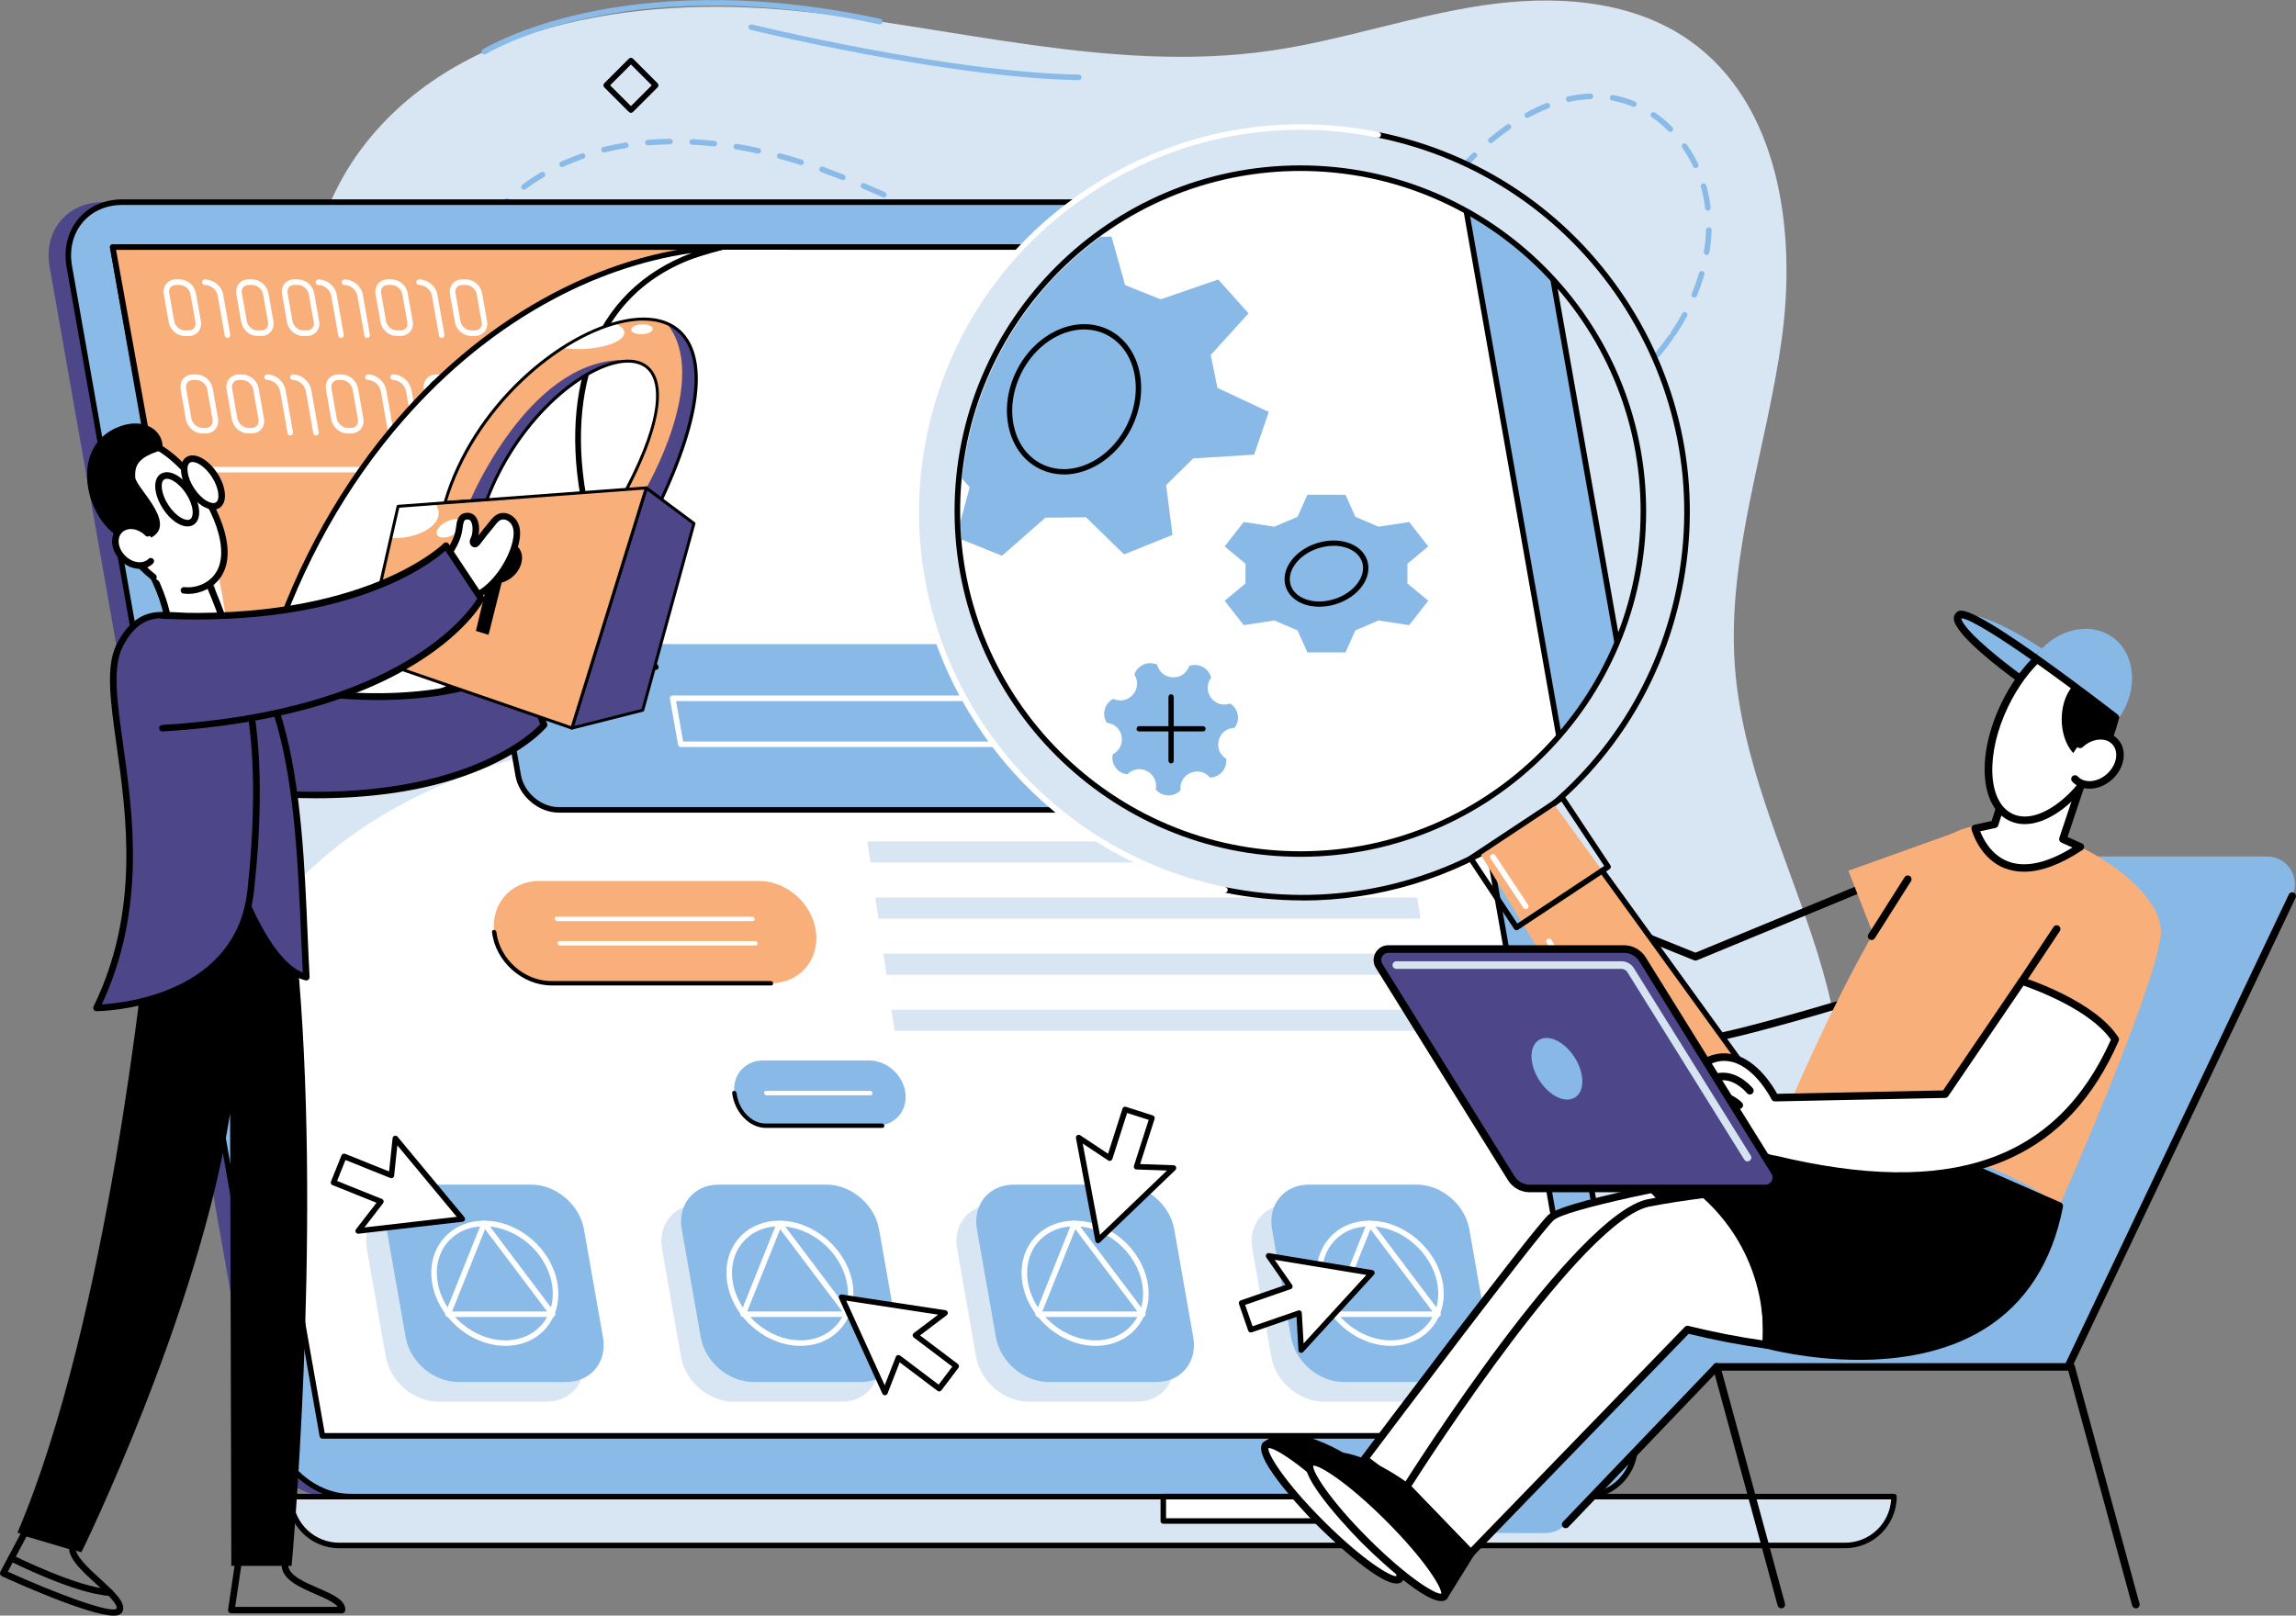
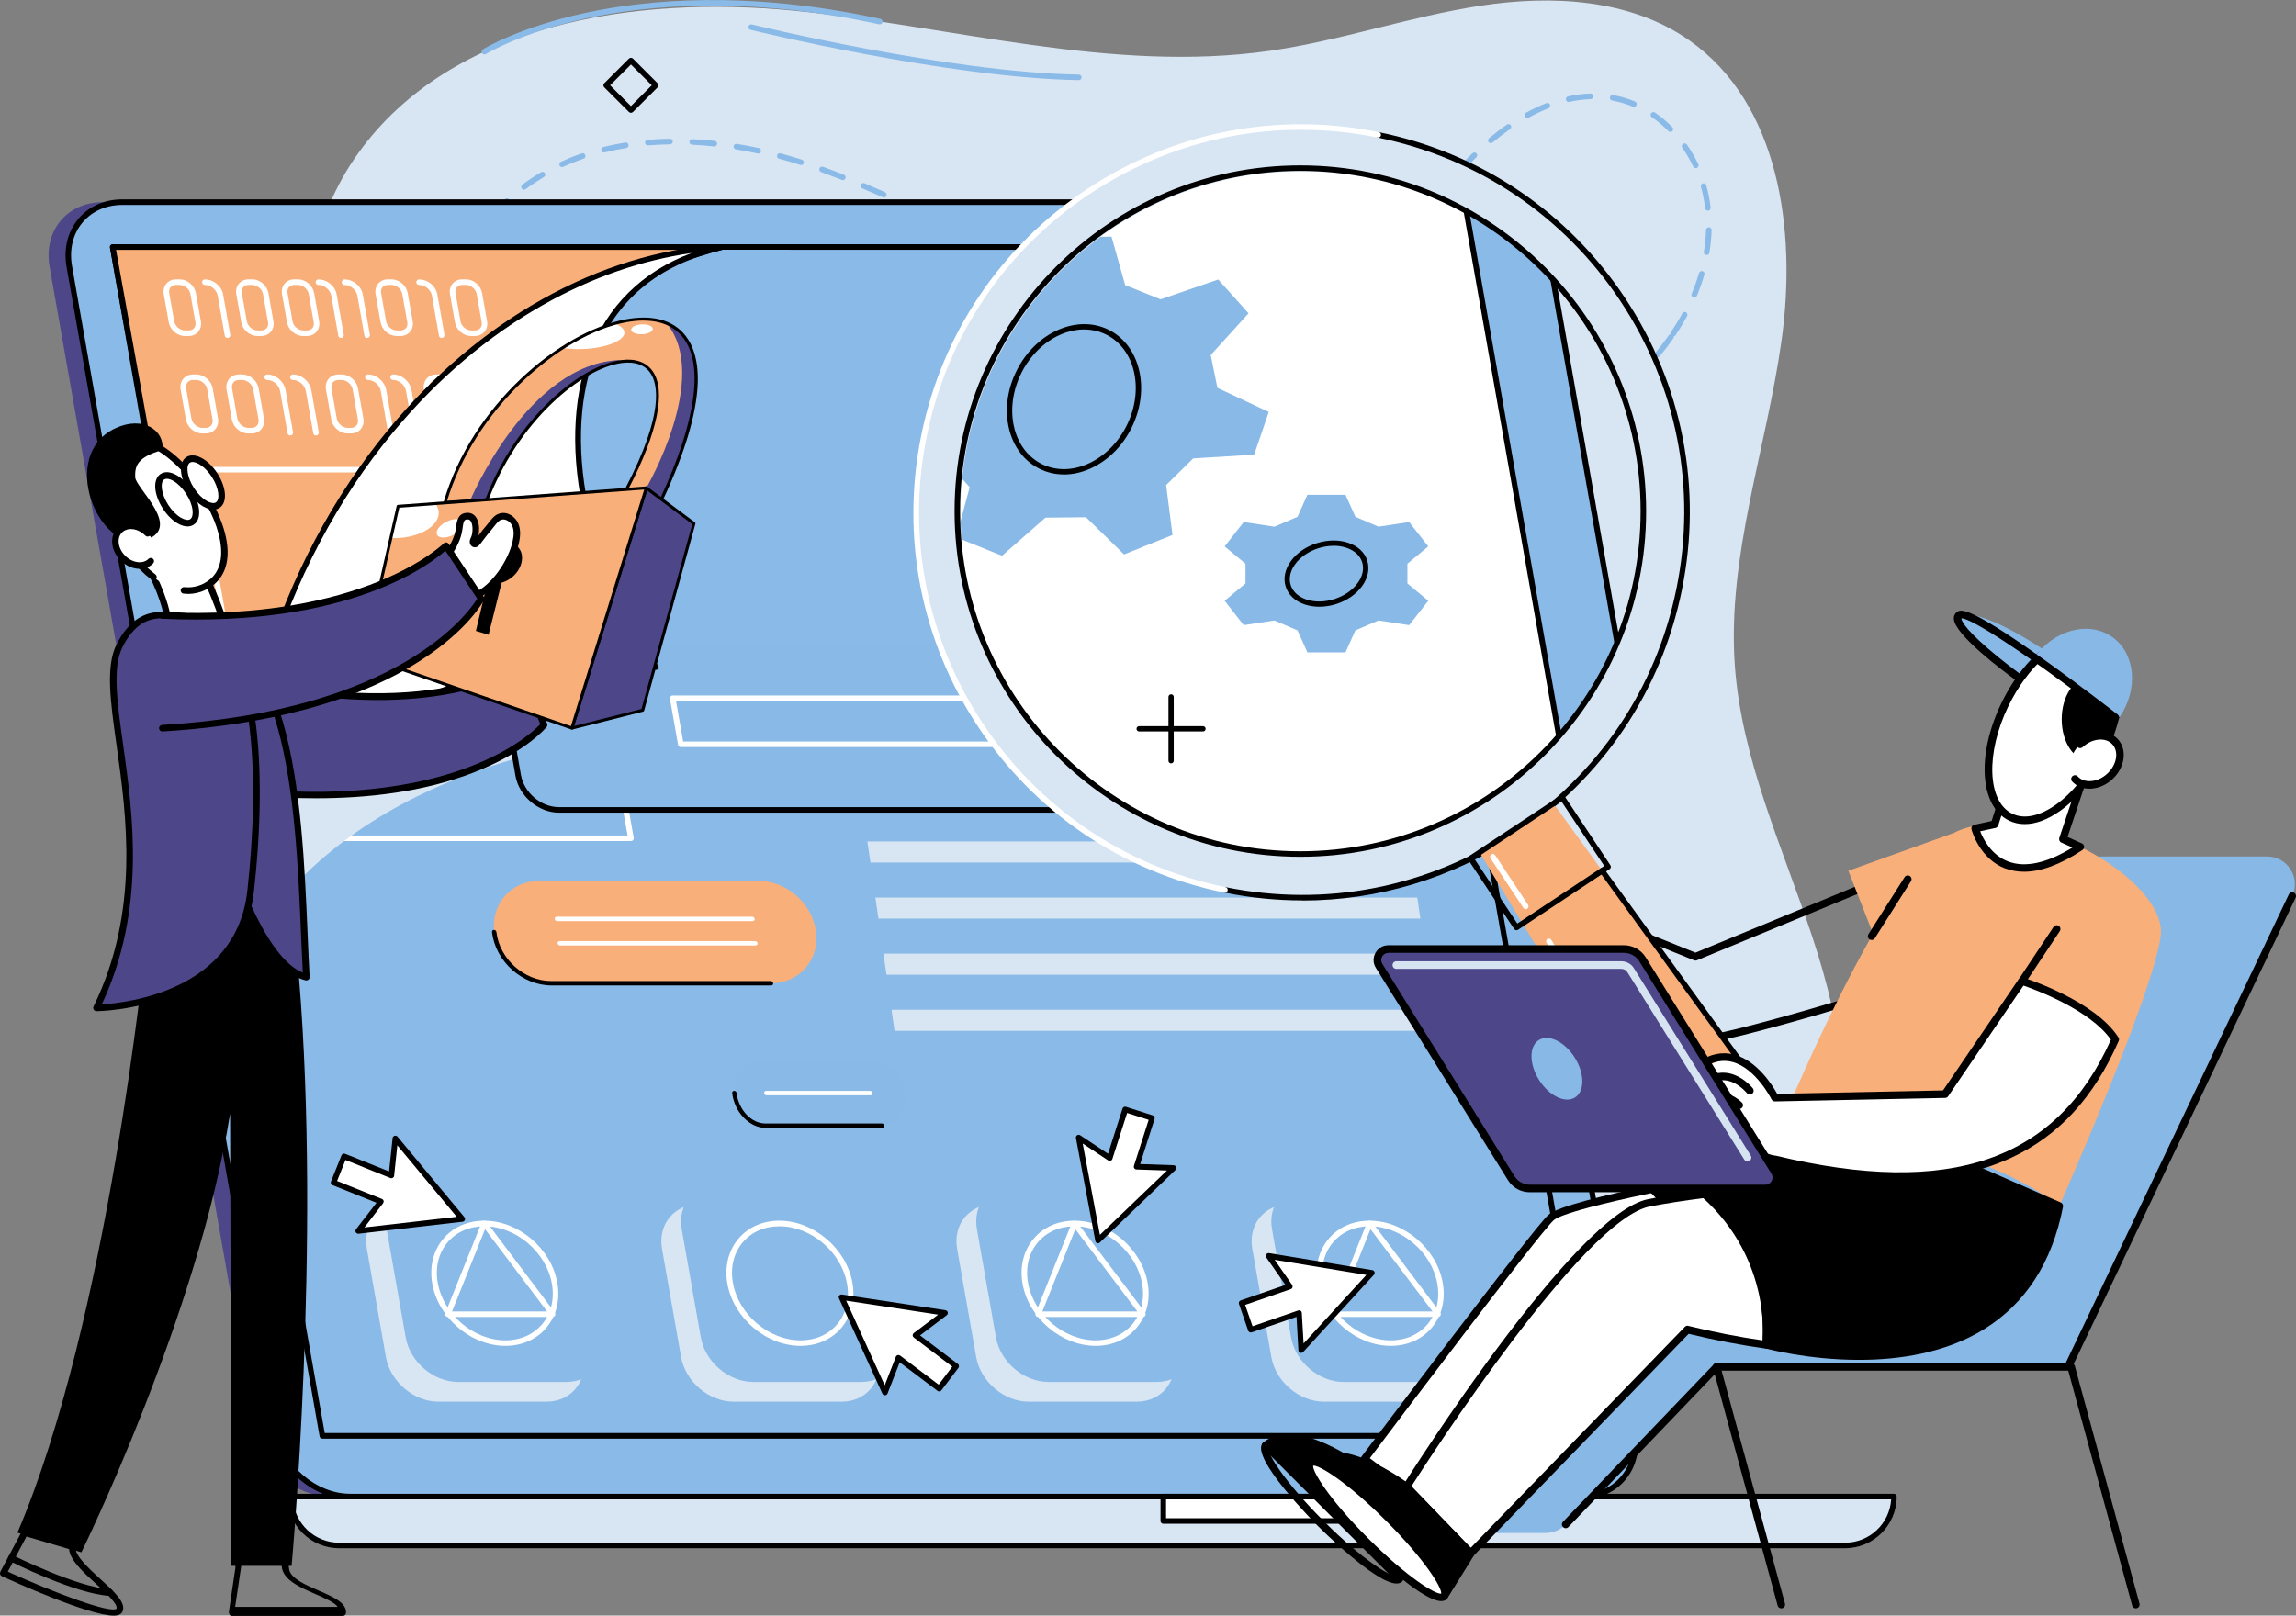
<svg xmlns="http://www.w3.org/2000/svg" id="Camada_2" viewBox="0 0 373.76 263.06">
  <rect x="0" y="0" width="373.76" height="263.06" fill="#808080" stroke="none" />
  <defs>
    <style>
      .cls-1 {
        fill: #88b8e5;
      }

      .cls-2 {
        fill: #d6e3f1;
      }

      .cls-3 {
        fill: #fff;
      }

      .cls-4 {
        fill: #4d478a;
      }

      .cls-5 {
        fill: #89b9e6;
      }

      .cls-6 {
        fill: #f9af79;
      }

      .cls-7 {
        fill: #d8e5f3;
      }

      .cls-8 {
        clip-path: url(#clippath);
      }

      .cls-9 {
        fill: #8abae7;
      }
    </style>
    <clipPath id="clippath">
      <circle class="cls-3" cx="211.88" cy="83.42" r="55.53" transform="translate(3.07 174.25) rotate(-45)" />
    </clipPath>
  </defs>
  <g id="_x31_">
    <path class="cls-7" d="M82.85,238.94c-10.18-4.31-19.3-11.83-26.41-20.11-10.19-11.86-17.06-26.31-21.62-41.27-8.07-26.45-9.01-54.98-3.04-81.96,2.83-12.77,8.53-23.18,13.1-34.95,4.71-12.12,5.6-24.87,13.48-35.77C73.59,3.78,103.27-.77,129.16,1.73c25.9,2.51,51.75,10.22,77.5,6.55,11.62-1.65,22.81-5.59,34.42-7.36,11.6-1.77,24.27-1.1,33.89,5.63,14.68,10.28,17.53,31.02,15.06,48.77-2.47,17.75-8.9,35.18-7.62,53.06,1.1,15.35,7.8,29.64,12.64,44.25,4.84,14.61,7.76,31.02,1.46,45.07-13.87,30.96-55.86,29.68-83.84,35.65-29.85,6.38-60.38,9.45-90.91,8.67-11.37-.29-25.82,1.76-36.46-2.13-.83-.3-1.64-.63-2.46-.97Z" />
    <path d="M275.39,170.12c-5.41-.15-25.58-16.48-26.43-17.18-.15-.12-.23-.3-.23-.49l.19-7.35c0-.2.11-.39.28-.5.17-.11.38-.13.57-.06l26.23,10.58,29.47-12.18c.31-.13.67.02.8.32l6.92,16.02c.07.16.07.34,0,.5-.07.16-.21.28-.37.33-1.3.41-31.67,9.99-37.3,9.99-.04,0-.08,0-.12,0ZM305.38,144.32l-29.14,12.04c-.15.06-.32.06-.47,0l-25.64-10.35-.16,6.16c5.92,4.79,21.36,16.6,25.45,16.71.03,0,.07,0,.11,0,4.99,0,31.72-8.31,36.26-9.73l-6.41-14.84Z" />
    <g>
      <path class="cls-9" d="M82.2,221.67h0c-1.22-.01-2.44-.04-3.63-.1-.25-.01-.44-.22-.43-.47.01-.25.22-.44.47-.43,1.18.05,2.39.08,3.6.1.25,0,.45.21.45.46,0,.25-.2.45-.45.45ZM85.82,221.64c-.24,0-.45-.2-.45-.44,0-.25.19-.46.44-.46,1.19-.03,2.4-.07,3.6-.14.25-.01.46.18.48.43.01.25-.18.46-.43.48-1.21.07-2.43.11-3.63.14h-.01ZM74.98,221.35s-.02,0-.04,0c-1.22-.1-2.44-.22-3.62-.36-.25-.03-.43-.25-.4-.5.03-.25.25-.43.5-.4,1.17.14,2.37.26,3.58.35.25.02.43.24.41.49-.02.24-.22.42-.45.42ZM93.04,221.26c-.23,0-.43-.18-.45-.41-.02-.25.16-.47.41-.49,1.19-.1,2.39-.22,3.59-.35.25-.03.47.15.5.4.03.25-.15.47-.4.5-1.2.14-2.42.25-3.61.35-.01,0-.03,0-.04,0ZM67.8,220.5s-.05,0-.07,0c-1.21-.19-2.41-.41-3.58-.65-.24-.05-.4-.29-.35-.53.05-.25.29-.4.53-.35,1.15.24,2.35.45,3.54.64.25.04.41.27.38.52-.04.22-.23.38-.45.38ZM100.23,220.45c-.22,0-.42-.16-.45-.39-.03-.25.14-.48.38-.51,1.18-.17,2.38-.35,3.56-.55.25-.04.48.13.52.37.04.25-.12.48-.37.52-1.19.2-2.4.39-3.59.55-.02,0-.04,0-.06,0ZM107.36,219.25c-.21,0-.4-.15-.44-.37-.05-.25.11-.48.36-.53,1.17-.23,2.36-.47,3.53-.73.24-.06.48.1.54.34.05.24-.1.48-.34.54-1.18.26-2.37.51-3.55.74-.03,0-.06,0-.09,0ZM60.72,219.05s-.07,0-.11-.01c-.74-.19-1.49-.39-2.23-.6-.43-.12-.86-.26-1.29-.41-.24-.08-.36-.34-.28-.58.08-.24.34-.36.58-.28.4.14.82.27,1.23.39.73.21,1.47.41,2.2.59.24.06.39.31.33.55-.05.2-.24.34-.44.34ZM114.43,217.7c-.2,0-.39-.14-.44-.34-.06-.24.09-.49.33-.55,1.16-.29,2.33-.59,3.49-.91.24-.07.49.08.56.32.07.24-.08.49-.32.56-1.16.32-2.35.63-3.51.91-.04,0-.07.01-.11.01ZM53.96,216.57c-.07,0-.15-.02-.22-.06-1.05-.58-2.08-1.27-3.06-2.04-.2-.15-.23-.44-.08-.63.15-.2.44-.23.63-.08.94.74,1.93,1.4,2.95,1.96.22.12.3.4.18.61-.08.15-.24.23-.4.23ZM121.41,215.79c-.19,0-.37-.13-.43-.32-.07-.24.06-.49.3-.56,1.15-.34,2.3-.71,3.44-1.08.24-.08.49.05.57.29.08.24-.05.49-.29.57-1.14.37-2.31.74-3.46,1.09-.04.01-.09.02-.13.02ZM128.28,213.54c-.19,0-.36-.12-.43-.3-.08-.24.04-.49.28-.58l.21-.07c1.08-.38,2.14-.78,3.17-1.17.23-.09.49.03.58.26.09.23-.03.49-.26.58-1.04.4-2.11.79-3.19,1.18l-.21.08c-.05.02-.1.03-.15.03ZM48.27,212.15c-.12,0-.24-.05-.32-.14-.82-.85-1.63-1.79-2.39-2.78-.15-.2-.11-.48.09-.63.2-.15.48-.11.63.09.74.97,1.52,1.88,2.32,2.7.17.18.17.47-.01.64-.09.08-.2.13-.31.13ZM135.04,210.95c-.18,0-.35-.11-.42-.28-.1-.23.02-.5.25-.59,1.11-.46,2.23-.93,3.31-1.42.23-.1.5,0,.6.23.1.23,0,.5-.23.6-1.09.48-2.22.96-3.34,1.43-.06.02-.11.03-.17.03ZM141.65,208.02c-.17,0-.33-.09-.41-.26-.11-.23-.01-.49.21-.6,1.09-.52,2.18-1.06,3.23-1.6.22-.12.49-.03.61.19.11.22.03.49-.19.61-1.06.55-2.15,1.09-3.25,1.62-.06.03-.13.04-.19.04ZM43.88,206.42c-.15,0-.3-.08-.39-.21-.62-1.01-1.22-2.08-1.78-3.19-.11-.22-.02-.49.2-.61.22-.11.49-.02.61.2.55,1.09,1.14,2.14,1.74,3.12.13.21.06.49-.15.62-.07.05-.16.07-.24.07ZM148.07,204.69c-.16,0-.31-.08-.39-.23-.12-.22-.04-.49.17-.62,1.05-.59,2.1-1.2,3.11-1.82.21-.13.49-.06.62.15.13.21.06.49-.15.62-1.02.62-2.08,1.24-3.14,1.83-.07.04-.15.06-.22.06ZM154.25,200.93c-.15,0-.29-.07-.38-.2-.14-.21-.08-.49.13-.63,1-.66,2-1.35,2.96-2.05.2-.15.49-.1.63.1.15.2.1.48-.1.63-.97.7-1.97,1.4-2.99,2.07-.08.05-.16.07-.25.07ZM40.6,199.98c-.18,0-.34-.1-.42-.28-.46-1.09-.9-2.24-1.3-3.4-.08-.24.04-.49.28-.58.24-.08.49.04.58.28.4,1.15.83,2.28,1.28,3.35.1.23-.01.5-.24.59-.06.02-.12.04-.17.04ZM160.1,196.69c-.13,0-.27-.06-.35-.17-.16-.2-.12-.48.07-.64.95-.75,1.88-1.52,2.77-2.3.19-.16.47-.14.64.04.16.19.14.47-.04.64-.9.78-1.84,1.57-2.8,2.32-.08.07-.18.1-.28.1ZM38.21,193.16c-.2,0-.38-.13-.43-.33-.33-1.14-.64-2.33-.92-3.52-.06-.24.09-.49.34-.54.24-.06.49.09.54.34.28,1.18.59,2.35.91,3.48.07.24-.07.49-.31.56-.04.01-.08.02-.13.02ZM165.55,191.94c-.12,0-.24-.05-.33-.14-.17-.18-.17-.47.01-.64.87-.83,1.71-1.69,2.52-2.56.17-.18.46-.19.64-.02.18.17.19.46.02.64-.82.87-1.68,1.75-2.56,2.59-.09.08-.2.13-.31.13ZM170.49,186.66c-.1,0-.21-.03-.29-.11-.19-.16-.22-.45-.06-.64.77-.92,1.52-1.87,2.23-2.81.15-.2.43-.24.63-.09.2.15.24.43.09.63-.72.96-1.48,1.92-2.26,2.86-.09.11-.22.16-.35.16ZM36.54,186.12c-.21,0-.4-.15-.44-.37-.22-1.18-.43-2.38-.6-3.59-.04-.25.13-.48.38-.51.25-.04.48.14.51.38.17,1.19.37,2.39.59,3.55.05.25-.11.48-.36.53-.03,0-.06,0-.08,0ZM174.81,180.87c-.09,0-.17-.02-.25-.07-.21-.14-.27-.42-.13-.63.65-.98,1.29-2.01,1.9-3.05.13-.22.4-.29.62-.16.22.13.29.4.16.62-.62,1.06-1.26,2.1-1.92,3.09-.09.13-.23.2-.38.2ZM35.49,178.96c-.23,0-.42-.17-.45-.41-.13-1.21-.23-2.43-.3-3.63-.02-.25.17-.46.42-.48.25-.02.46.17.48.42.07,1.19.17,2.39.3,3.59.03.25-.15.47-.4.5-.02,0-.03,0-.05,0ZM178.46,174.63c-.07,0-.14-.02-.21-.05-.22-.12-.31-.39-.19-.61.54-1.04,1.07-2.12,1.59-3.23.11-.23.37-.32.6-.22.23.11.32.37.22.6-.52,1.12-1.06,2.21-1.61,3.26-.08.15-.24.24-.4.24ZM35.05,171.73c-.25,0-.45-.2-.45-.44,0-.49-.01-.97-.01-1.45,0-.74.01-1.48.03-2.19,0-.25.22-.45.47-.44.25,0,.45.22.44.47-.02.71-.03,1.44-.03,2.17,0,.47,0,.95.01,1.43,0,.25-.19.46-.44.46h0ZM181.52,168.08c-.06,0-.12-.01-.17-.03-.23-.1-.34-.36-.24-.59.45-1.08.9-2.21,1.32-3.35.09-.23.35-.35.58-.26.23.09.35.35.26.58-.43,1.15-.88,2.29-1.34,3.38-.07.17-.24.28-.42.28ZM35.27,164.51s-.02,0-.04,0c-.25-.02-.43-.24-.41-.49.09-1.18.21-2.4.35-3.62.03-.25.25-.43.5-.4.25.03.43.25.4.5-.14,1.2-.25,2.41-.35,3.59-.02.24-.22.42-.45.42ZM184.07,161.31s-.1,0-.15-.02c-.24-.08-.36-.34-.28-.57.37-1.1.75-2.25,1.12-3.43.07-.24.33-.37.57-.3.24.07.37.33.3.57-.37,1.18-.75,2.34-1.12,3.45-.06.19-.24.31-.43.31ZM36.08,157.32s-.04,0-.06,0c-.25-.04-.42-.26-.38-.51.17-1.18.36-2.39.57-3.59.04-.25.28-.41.52-.37.25.04.41.28.37.52-.21,1.19-.39,2.39-.56,3.56-.03.23-.23.39-.45.39ZM186.23,154.41s-.08,0-.13-.02c-.24-.07-.38-.32-.31-.56.32-1.12.65-2.29.97-3.48.06-.24.31-.38.55-.32.24.06.38.31.32.55-.32,1.2-.65,2.37-.97,3.49-.06.2-.24.33-.43.33ZM37.31,150.19s-.06,0-.09,0c-.24-.05-.4-.29-.35-.53.24-1.17.49-2.37.76-3.55.06-.24.3-.4.54-.34.24.06.4.3.34.54-.27,1.17-.52,2.36-.76,3.53-.04.21-.23.36-.44.36ZM188.11,147.43s-.07,0-.11-.01c-.24-.06-.39-.31-.33-.55.3-1.17.59-2.34.87-3.51.06-.24.3-.39.55-.33.24.06.39.3.33.55-.29,1.17-.58,2.34-.87,3.51-.05.2-.24.34-.44.34ZM38.92,143.14s-.07,0-.11-.01c-.24-.06-.39-.31-.33-.55.3-1.17.61-2.35.94-3.5.07-.24.32-.38.56-.31.24.07.38.32.31.56-.32,1.15-.64,2.32-.94,3.48-.05.2-.24.34-.44.34ZM189.83,140.4s-.07,0-.11-.01c-.24-.06-.39-.3-.33-.54l.84-3.52c.06-.24.3-.39.54-.33.24.06.39.3.33.54l-.84,3.52c-.05.21-.23.35-.44.35ZM40.88,136.18s-.09,0-.13-.02c-.24-.07-.37-.33-.3-.57.36-1.16.73-2.32,1.12-3.45.08-.24.34-.36.57-.28.24.08.36.34.28.57-.38,1.13-.75,2.28-1.11,3.43-.06.19-.24.32-.43.32ZM191.51,133.37s-.07,0-.11-.01c-.24-.06-.39-.3-.33-.55.29-1.17.57-2.34.87-3.51.06-.24.31-.39.55-.33.24.06.39.31.33.55-.29,1.17-.58,2.34-.87,3.51-.05.21-.24.35-.44.35ZM43.2,129.32c-.05,0-.1,0-.16-.03-.23-.09-.35-.35-.27-.58.42-1.14.85-2.28,1.3-3.39.09-.23.35-.35.59-.25.23.09.35.36.25.59-.44,1.1-.87,2.23-1.29,3.37-.07.18-.24.3-.42.3ZM193.28,126.35s-.08,0-.12-.02c-.24-.06-.38-.31-.32-.55.32-1.21.64-2.38.96-3.5.07-.24.32-.38.56-.31.24.07.38.32.31.56-.31,1.11-.64,2.28-.96,3.48-.05.2-.24.34-.44.34ZM45.87,122.6c-.06,0-.12-.01-.18-.04-.23-.1-.34-.36-.24-.59.48-1.12.98-2.23,1.49-3.31.11-.23.37-.32.6-.22.23.11.32.37.22.6-.5,1.07-1,2.18-1.47,3.29-.07.17-.24.27-.42.27ZM195.27,119.4s-.09,0-.13-.02c-.24-.07-.37-.33-.3-.57.37-1.19.74-2.35,1.11-3.45.08-.24.34-.36.57-.28.24.08.36.34.28.57-.37,1.1-.74,2.25-1.1,3.43-.06.19-.24.32-.43.32ZM48.93,116.05c-.07,0-.14-.02-.2-.05-.22-.11-.31-.38-.2-.61.55-1.09,1.12-2.17,1.7-3.21.12-.22.4-.3.61-.18.22.12.3.4.18.61-.57,1.03-1.13,2.1-1.68,3.19-.08.16-.24.25-.4.25ZM197.58,112.54c-.05,0-.11,0-.16-.03-.23-.09-.35-.35-.27-.58.43-1.15.87-2.29,1.32-3.38.1-.23.36-.34.59-.25.23.1.34.36.25.59-.45,1.08-.89,2.21-1.31,3.35-.07.18-.24.3-.42.3ZM52.41,109.71c-.08,0-.15-.02-.22-.06-.22-.12-.29-.4-.17-.62.59-1.05,1.17-2.11,1.73-3.16.12-.22.39-.31.61-.19.22.12.31.39.19.61-.56,1.06-1.14,2.13-1.74,3.19-.08.15-.24.23-.39.23ZM200.33,105.86c-.06,0-.13-.01-.19-.04-.23-.1-.33-.37-.22-.6.51-1.11,1.04-2.21,1.59-3.27.11-.22.39-.31.61-.2.22.11.31.39.2.61-.54,1.05-1.07,2.13-1.57,3.23-.08.17-.24.26-.41.26ZM55.77,103.31c-.07,0-.13-.01-.2-.04-.22-.11-.32-.38-.21-.6.52-1.07,1.02-2.17,1.5-3.27.1-.23.37-.33.6-.23.23.1.33.37.23.6-.48,1.11-.99,2.22-1.52,3.3-.08.16-.24.26-.41.26ZM203.64,99.43c-.08,0-.16-.02-.23-.06-.22-.13-.29-.4-.16-.62.62-1.05,1.28-2.08,1.98-3.06.15-.2.43-.25.63-.1.2.15.25.43.1.63-.68.96-1.34,1.96-1.94,2.99-.08.14-.24.22-.39.22ZM58.67,96.69c-.06,0-.11-.01-.17-.03-.23-.09-.35-.36-.25-.59.44-1.1.87-2.23,1.27-3.37.08-.23.34-.36.58-.27.23.08.36.34.27.58-.41,1.14-.84,2.29-1.28,3.39-.07.18-.24.29-.42.29ZM207.84,93.58c-.11,0-.21-.04-.3-.11-.19-.16-.21-.45-.04-.64.79-.91,1.64-1.8,2.52-2.64.18-.17.47-.17.64.01.17.18.17.47-.01.64-.86.82-1.69,1.69-2.46,2.58-.09.1-.21.16-.34.16ZM61.12,89.89s-.09,0-.14-.02c-.24-.08-.37-.33-.29-.57.36-1.11.72-2.27,1.07-3.44.07-.24.32-.38.56-.31.24.07.38.32.31.56-.35,1.18-.71,2.34-1.08,3.46-.06.19-.24.31-.43.31ZM213.05,88.59c-.13,0-.26-.06-.35-.17-.16-.19-.12-.48.07-.64.93-.74,1.92-1.47,2.94-2.16.21-.14.49-.09.63.12.14.21.09.49-.12.63-1,.68-1.97,1.39-2.88,2.12-.08.07-.18.1-.28.1ZM219.02,84.53c-.16,0-.31-.08-.39-.22-.13-.22-.05-.49.16-.62,1.01-.59,2.08-1.17,3.2-1.73.22-.11.49-.02.61.2.11.22.02.49-.2.61-1.1.56-2.16,1.13-3.15,1.71-.07.04-.15.06-.23.06ZM63.18,82.95s-.08,0-.12-.02c-.24-.07-.38-.31-.32-.55.3-1.11.61-2.29.91-3.49.06-.24.31-.39.55-.33.24.06.39.31.33.55-.3,1.21-.61,2.39-.91,3.51-.05.2-.24.33-.44.33ZM225.45,81.26c-.17,0-.34-.1-.41-.27-.1-.23,0-.5.23-.6,1.06-.47,2.15-.94,3.34-1.42.23-.09.5.02.59.25.09.23-.02.49-.25.59-1.18.48-2.26.94-3.31,1.41-.06.03-.12.04-.18.04ZM232.14,78.52c-.18,0-.35-.11-.42-.29-.09-.23.03-.49.26-.58,1.02-.39,2.1-.79,3.4-1.26.23-.09.49.04.58.27.09.23-.04.49-.27.58-1.3.47-2.37.87-3.38,1.25-.05.02-.11.03-.16.03ZM238.93,76.04c-.19,0-.36-.11-.43-.3-.08-.23.04-.49.27-.58,1.13-.41,2.27-.82,3.4-1.23.23-.09.49.03.58.27.09.23-.03.49-.27.58-1.13.42-2.27.82-3.41,1.23-.05.02-.1.03-.15.03ZM64.94,75.94s-.07,0-.1-.01c-.24-.06-.39-.3-.34-.54.26-1.11.52-2.27.8-3.52.05-.24.29-.4.54-.34.24.05.4.3.34.54-.28,1.26-.54,2.41-.8,3.53-.05.21-.23.35-.44.35ZM245.72,73.54c-.18,0-.35-.11-.42-.29-.09-.23.03-.49.26-.58,1.21-.47,2.31-.9,3.35-1.34.23-.1.49.01.59.24.1.23-.01.5-.24.59-1.05.44-2.16.88-3.37,1.35-.05.02-.11.03-.16.03ZM252.4,70.74c-.17,0-.33-.1-.41-.26-.1-.23,0-.5.22-.6,1.13-.52,2.21-1.05,3.23-1.58.22-.11.49-.03.61.19.12.22.03.49-.19.61-1.03.54-2.13,1.08-3.27,1.6-.06.03-.13.04-.19.04ZM66.51,68.88s-.06,0-.1-.01c-.24-.05-.4-.29-.35-.54.25-1.16.5-2.34.75-3.54.05-.24.29-.4.54-.35.24.05.4.29.35.54-.25,1.2-.5,2.38-.75,3.54-.05.21-.23.36-.44.36ZM258.81,67.39c-.15,0-.3-.08-.39-.22-.13-.21-.06-.49.15-.62,1.04-.63,2.05-1.28,3-1.95.2-.14.49-.09.63.11.14.2.09.49-.11.63-.97.68-1.99,1.34-3.06,1.98-.07.04-.15.06-.23.06ZM264.71,63.24c-.13,0-.26-.06-.35-.16-.16-.19-.13-.48.06-.64.92-.76,1.81-1.57,2.65-2.39.18-.18.46-.17.64,0,.18.18.17.46,0,.64-.85.84-1.76,1.66-2.71,2.45-.08.07-.19.1-.29.1ZM68.04,61.81s-.07,0-.1-.01c-.24-.06-.39-.3-.34-.54.29-1.21.59-2.39.89-3.52.07-.24.31-.38.56-.32.24.07.38.31.32.55-.31,1.12-.6,2.3-.89,3.49-.05.21-.23.35-.44.35ZM269.83,58.17c-.1,0-.21-.03-.29-.11-.19-.16-.22-.45-.05-.64.76-.9,1.49-1.86,2.17-2.83.07-.1.17-.16.27-.18-.02-.11,0-.22.07-.32.66-.99,1.29-2.01,1.85-3.06.12-.22.39-.3.61-.18.22.12.3.39.18.61-.58,1.07-1.21,2.12-1.89,3.13-.07.1-.17.16-.28.19.02.11,0,.23-.08.33-.7,1-1.44,1.97-2.22,2.9-.09.11-.22.16-.35.16ZM69.95,54.83s-.09,0-.14-.02c-.24-.08-.37-.33-.29-.57.37-1.18.77-2.34,1.18-3.44.09-.23.35-.35.58-.27.23.09.35.35.27.58-.4,1.09-.79,2.23-1.16,3.4-.06.19-.24.32-.43.32ZM198.22,50.45h0c-1.19,0-2.42-.05-3.64-.14-.25-.02-.44-.23-.42-.48.02-.25.23-.44.48-.42,1.21.08,2.41.13,3.58.13.25,0,.45.2.45.45,0,.25-.2.45-.45.45ZM201.84,50.35c-.24,0-.44-.18-.45-.42-.02-.25.17-.46.42-.48,1.2-.08,2.4-.2,3.56-.36.25-.03.48.14.51.39.03.25-.14.48-.39.51-1.18.16-2.4.29-3.63.36,0,0-.02,0-.03,0ZM191.01,49.97s-.04,0-.06,0c-1.18-.15-2.39-.33-3.6-.55-.25-.04-.41-.28-.36-.53.04-.25.28-.41.53-.36,1.19.21,2.38.4,3.55.54.25.03.42.26.39.5-.03.23-.22.4-.45.4ZM208.99,49.35c-.21,0-.39-.14-.44-.35-.05-.24.1-.49.34-.54,1.17-.26,2.33-.58,3.45-.94.24-.08.49.05.57.29.08.24-.05.49-.29.57-1.14.37-2.33.69-3.53.96-.03,0-.07.01-.1.01ZM183.89,48.69s-.07,0-.1-.01c-1.17-.27-2.35-.57-3.52-.9-.24-.07-.38-.32-.31-.56.07-.24.32-.38.56-.31,1.16.32,2.33.62,3.48.89.24.06.39.3.34.54-.05.21-.23.35-.44.35ZM275.8,48.44c-.06,0-.12-.01-.17-.03-.23-.1-.34-.36-.24-.59.46-1.11.86-2.24,1.19-3.36.07-.24.32-.38.56-.31.24.07.38.32.31.56-.34,1.15-.74,2.31-1.22,3.46-.07.17-.24.28-.42.28ZM72.46,48.06c-.06,0-.12-.01-.18-.04-.23-.1-.33-.37-.24-.59.49-1.14,1.01-2.25,1.55-3.3.11-.22.39-.31.61-.2.22.11.31.39.2.61-.53,1.03-1.04,2.13-1.53,3.25-.07.17-.24.27-.41.27ZM215.86,47.14c-.18,0-.34-.1-.42-.27-.1-.23,0-.5.24-.59,1.1-.47,2.18-1,3.2-1.58.22-.12.49-.04.62.17.12.22.04.49-.17.61-1.05.59-2.16,1.13-3.28,1.62-.06.03-.12.04-.18.04ZM176.93,46.75s-.09,0-.14-.02c-.58-.19-1.17-.39-1.75-.6-.56-.2-1.12-.4-1.67-.61-.23-.09-.35-.35-.27-.58.09-.23.35-.35.58-.27.55.2,1.11.41,1.66.6.58.2,1.16.4,1.73.59.24.08.37.33.29.57-.06.19-.24.31-.43.31ZM170.15,44.24c-.06,0-.11-.01-.17-.03-1.07-.43-2.2-.9-3.35-1.4-.23-.1-.33-.36-.24-.59.1-.23.36-.34.59-.24,1.14.49,2.26.96,3.33,1.39.23.09.34.36.25.59-.07.18-.24.28-.42.28ZM222.17,43.62c-.14,0-.28-.07-.37-.19-.14-.2-.09-.49.11-.63.93-.65,1.88-1.39,2.82-2.19.19-.16.48-.14.64.05.16.19.14.48-.05.64-.96.82-1.93,1.57-2.89,2.24-.08.06-.17.08-.26.08ZM75.76,41.63c-.08,0-.16-.02-.23-.07-.21-.13-.28-.41-.15-.62.64-1.06,1.32-2.08,2.02-3.04.15-.2.43-.25.63-.1.2.15.25.43.1.63-.68.94-1.35,1.94-1.98,2.98-.09.14-.23.22-.39.22ZM277.81,41.51s-.05,0-.07,0c-.25-.04-.41-.27-.37-.52.2-1.18.31-2.37.35-3.54,0-.25.22-.45.47-.44.25,0,.45.22.44.47-.04,1.2-.16,2.43-.36,3.66-.04.22-.23.38-.45.38ZM163.5,41.38c-.06,0-.13-.01-.19-.04-1.03-.47-2.1-.96-3.29-1.52-.23-.11-.32-.38-.22-.6.11-.23.38-.32.6-.22,1.18.55,2.25,1.05,3.28,1.51.23.1.33.37.23.6-.08.17-.24.27-.41.27ZM227.69,38.96c-.12,0-.23-.05-.32-.14-.17-.18-.17-.46,0-.64.79-.77,1.61-1.61,2.51-2.57.17-.18.46-.19.64-.02.18.17.19.46.02.64-.91.97-1.74,1.82-2.54,2.6-.09.09-.2.13-.32.13ZM156.95,38.32c-.07,0-.13-.01-.19-.04-.99-.47-1.98-.95-2.97-1.42l-.29-.14c-.23-.11-.32-.38-.21-.6.11-.23.38-.32.6-.21l.29.14c.99.48,1.98.95,2.97,1.42.23.11.32.38.21.6-.08.16-.24.26-.41.26ZM80.01,35.79c-.11,0-.21-.04-.3-.11-.19-.16-.21-.45-.04-.64.81-.92,1.67-1.81,2.55-2.63.18-.17.47-.16.64.02.17.18.16.47-.02.64-.86.8-1.69,1.66-2.48,2.56-.09.1-.21.15-.34.15ZM150.43,35.19c-.07,0-.13-.01-.19-.04-1.09-.52-2.18-1.03-3.27-1.54-.23-.11-.32-.37-.22-.6.11-.23.37-.32.6-.22,1.09.51,2.18,1.02,3.27,1.54.23.11.32.38.21.6-.08.16-.24.26-.41.26ZM278.02,34.3c-.23,0-.42-.17-.45-.4-.06-.57-.15-1.14-.26-1.69-.11-.59-.25-1.19-.42-1.78-.07-.24.07-.49.31-.56.24-.07.49.07.56.31.17.61.32,1.24.44,1.86.11.58.2,1.17.27,1.76.03.25-.15.47-.4.5-.02,0-.03,0-.05,0ZM232.65,33.7c-.11,0-.21-.04-.3-.12-.19-.17-.2-.45-.04-.64.41-.46.82-.92,1.23-1.38.39-.44.79-.88,1.18-1.32.17-.19.45-.2.64-.04.19.17.2.45.04.64-.39.44-.79.88-1.18,1.32-.41.46-.82.92-1.23,1.38-.09.1-.21.15-.34.15ZM143.87,32.15c-.06,0-.12-.01-.18-.04-1.16-.52-2.24-.99-3.31-1.44-.23-.1-.34-.36-.24-.59.1-.23.36-.34.59-.24,1.07.46,2.16.93,3.32,1.45.23.1.33.37.23.6-.08.17-.24.27-.41.27ZM85.3,30.88c-.14,0-.27-.06-.36-.18-.15-.2-.11-.48.09-.63.97-.73,2-1.41,3.05-2.03.22-.13.49-.06.62.16.13.21.06.49-.16.62-1.02.61-2.02,1.27-2.97,1.98-.08.06-.18.09-.27.09ZM137.21,29.32c-.06,0-.11-.01-.17-.03-1.15-.45-2.28-.88-3.37-1.28-.23-.08-.36-.34-.27-.58.08-.23.34-.36.58-.27,1.1.4,2.24.83,3.39,1.29.23.09.35.35.25.59-.07.18-.24.29-.42.29ZM237.49,28.32c-.11,0-.22-.04-.31-.12-.18-.17-.19-.46-.02-.64.86-.92,1.65-1.74,2.42-2.49l.12-.11c.18-.17.47-.17.64,0,.17.18.17.46,0,.64l-.12.11c-.76.75-1.54,1.55-2.39,2.46-.09.1-.21.14-.33.14ZM276.05,27.38c-.17,0-.33-.1-.41-.26-.51-1.07-1.11-2.1-1.78-3.06-.14-.2-.09-.49.11-.63.2-.14.49-.09.63.11.7,1,1.33,2.08,1.86,3.19.11.23.01.5-.21.6-.06.03-.13.04-.19.04ZM91.5,27.2c-.17,0-.33-.1-.41-.26-.1-.23,0-.5.22-.6,1.09-.5,2.23-.96,3.4-1.36.24-.08.49.04.57.28.08.24-.04.49-.28.57-1.13.39-2.25.84-3.31,1.33-.06.03-.13.04-.19.04ZM130.41,26.87s-.09,0-.14-.02c-1.14-.37-2.3-.71-3.45-1.01-.24-.06-.38-.31-.32-.55.06-.24.31-.38.55-.32,1.16.31,2.34.66,3.49,1.03.24.08.37.33.29.57-.06.19-.24.31-.43.31ZM123.43,25s-.06,0-.1-.01c-1.18-.25-2.36-.48-3.53-.67-.25-.04-.41-.27-.37-.52.04-.25.27-.41.52-.37,1.18.19,2.38.42,3.58.68.24.05.4.29.35.54-.05.21-.23.36-.44.36ZM98.33,24.83c-.2,0-.39-.14-.44-.34-.06-.24.09-.49.33-.55,1.16-.29,2.36-.53,3.58-.73.25-.04.48.13.52.37.04.25-.13.48-.37.52-1.19.19-2.37.43-3.51.71-.04,0-.07.01-.11.01ZM116.29,23.84s-.03,0-.05,0c-1.2-.13-2.4-.22-3.58-.28-.25-.01-.44-.22-.43-.47.01-.25.22-.44.47-.43,1.19.06,2.41.15,3.63.28.25.03.43.25.4.5-.02.23-.22.4-.45.4ZM105.46,23.67c-.23,0-.43-.18-.45-.41-.02-.25.16-.47.41-.49,1.19-.1,2.41-.16,3.64-.18.24,0,.45.2.46.45,0,.25-.2.46-.45.46-1.21.02-2.41.08-3.58.17-.01,0-.03,0-.04,0ZM242.69,23.31c-.13,0-.26-.06-.35-.16-.16-.19-.13-.48.06-.64.95-.8,1.93-1.55,2.9-2.22.2-.14.49-.09.63.11.14.2.09.49-.11.63-.95.66-1.91,1.39-2.84,2.17-.08.07-.19.11-.29.11ZM271.92,21.48c-.12,0-.23-.04-.32-.13-.84-.85-1.75-1.61-2.7-2.27-.21-.14-.26-.42-.12-.63.14-.21.42-.26.63-.12,1,.69,1.95,1.49,2.83,2.38.18.18.17.46,0,.64-.09.09-.2.13-.32.13ZM248.63,19.2c-.16,0-.31-.08-.4-.23-.12-.22-.04-.49.18-.61,1.11-.61,2.22-1.14,3.32-1.57.23-.09.49.02.59.25.09.23-.02.49-.25.59-1.06.42-2.14.93-3.22,1.52-.07.04-.14.06-.22.06ZM265.99,17.41c-.06,0-.12-.01-.18-.04-1.04-.44-2.11-.76-3.2-.97l-.17-.03c-.25-.04-.41-.28-.36-.53.04-.25.28-.41.53-.36l.17.03c1.15.22,2.28.56,3.38,1.02.23.1.34.36.24.59-.07.17-.24.28-.42.28ZM255.35,16.59c-.21,0-.39-.14-.44-.35-.05-.24.1-.49.34-.54,1.23-.27,2.46-.43,3.66-.47,0,0,0,0,.01,0,.24,0,.44.19.45.44,0,.25-.19.46-.44.47-1.14.04-2.32.19-3.5.45-.03,0-.07.01-.1.01Z" />
      <path class="cls-9" d="M78.86,8.86c-.15,0-.3-.08-.38-.21-.13-.21-.07-.49.14-.62.23-.14,5.81-3.57,16.62-5.92,9.95-2.16,26.36-3.75,48.07.96.24.05.4.29.35.54-.05.24-.29.4-.54.35-21.52-4.67-37.79-3.11-47.64-.97-10.67,2.31-16.33,5.78-16.38,5.81-.07.05-.16.07-.24.07Z" />
      <path class="cls-9" d="M175.6,13.05h0c-21.47-.38-53.1-8.12-53.42-8.19-.24-.06-.39-.3-.33-.55.06-.24.3-.39.55-.33.32.08,31.85,7.79,53.22,8.17.25,0,.45.21.44.46,0,.25-.21.44-.45.44Z" />
      <path d="M102.71,18.37c-.12,0-.23-.04-.32-.13l-4.03-4.03c-.18-.18-.18-.46,0-.64l4.03-4.03c.17-.17.47-.17.64,0l4.03,4.03c.08.08.13.2.13.32s-.05.23-.13.32l-4.03,4.03c-.09.09-.2.13-.32.13ZM99.32,13.89l3.39,3.39,3.39-3.39-3.39-3.39-3.39,3.39Z" />
    </g>
    <path class="cls-4" d="M254.2,243.69H53.88c-5.8,0-11.32-4.7-12.34-10.49L8.07,43.41c-1.02-5.8,2.85-10.49,8.64-10.49h200.32c5.8,0,11.32,4.7,12.34,10.49l33.46,189.78c1.02,5.8-2.85,10.49-8.64,10.49Z" />
    <g>
      <path class="cls-9" d="M257.41,243.69H57.1c-5.8,0-11.32-4.7-12.34-10.49L11.29,43.41c-1.02-5.8,2.85-10.49,8.64-10.49h200.32c5.8,0,11.32,4.7,12.34,10.49l33.46,189.78c1.02,5.8-2.85,10.49-8.64,10.49Z" />
      <path d="M257.41,244.14H57.1c-6,0-11.73-4.88-12.79-10.87L10.84,43.49c-.52-2.97.16-5.75,1.91-7.85,1.72-2.05,4.27-3.18,7.18-3.18h200.32c6,0,11.73,4.88,12.79,10.87l33.46,189.78c.52,2.97-.16,5.75-1.91,7.85-1.72,2.05-4.27,3.18-7.18,3.18ZM19.93,33.37c-2.64,0-4.94,1.01-6.49,2.86-1.58,1.88-2.19,4.41-1.71,7.11l33.46,189.78c.98,5.58,6.32,10.12,11.9,10.12h200.32c2.64,0,4.94-1.01,6.48-2.86,1.58-1.88,2.19-4.41,1.71-7.11l-33.46-189.78c-.98-5.58-6.32-10.12-11.9-10.12H19.93Z" />
    </g>
    <g>
      <path class="cls-7" d="M300.36,251.64H55.2c-4.39,0-7.95-3.56-7.95-7.95h261.07c0,4.39-3.56,7.95-7.95,7.95Z" />
      <path d="M300.36,252.09H55.2c-4.63,0-8.41-3.77-8.41-8.41,0-.25.2-.45.45-.45h261.07c.25,0,.45.2.45.45,0,4.63-3.77,8.41-8.41,8.41ZM47.71,244.14c.23,3.93,3.5,7.05,7.49,7.05h245.17c3.98,0,7.25-3.12,7.49-7.05H47.71Z" />
    </g>
    <g>
      <rect class="cls-3" x="189.37" y="243.69" width="64.07" height="3.98" />
      <path d="M253.44,248.11h-64.07c-.25,0-.45-.2-.45-.45v-3.98c0-.25.2-.45.45-.45h64.07c.25,0,.45.2.45.45v3.98c0,.25-.2.45-.45.45ZM189.82,247.21h63.17v-3.07h-63.17v3.07Z" />
    </g>
    <g>
-       <polygon class="cls-3" points="259.2 233.79 52.48 233.79 18.35 40.22 225.07 40.22 259.2 233.79" />
      <path d="M259.2,234.25H52.48c-.22,0-.41-.16-.45-.37L17.9,40.3c-.02-.13.01-.27.1-.37.09-.1.21-.16.35-.16h206.72c.22,0,.41.16.45.37l34.13,193.57c.02.13-.01.27-.1.37-.09.1-.21.16-.35.16ZM52.86,233.34h205.8l-33.97-192.67H18.89l33.97,192.67Z" />
    </g>
    <path class="cls-6" d="M117.46,40.22H18.35l20.95,115.97s-2.09-94.25,78.16-115.97Z" />
    <path d="M39.3,156.65c-.22,0-.41-.15-.44-.37L17.9,40.31c-.02-.13.01-.27.1-.37.09-.1.21-.16.35-.16h99.11c.23,0,.42.17.45.39.03.22-.11.44-.33.5-18.22,4.93-33.64,14.06-45.84,27.15-9.77,10.47-17.51,23.48-23.01,38.68-9.38,25.9-8.98,49.47-8.97,49.7,0,.24-.17.44-.41.46-.02,0-.03,0-.05,0ZM18.89,40.68l20.05,110.99c.35-8.14,1.94-26.15,8.92-45.46,5.54-15.31,13.35-28.44,23.2-39,11.62-12.46,26.14-21.38,43.18-26.53H18.89Z" />
    <path class="cls-3" d="M102.71,136.95h-60.02c-.22,0-.41-.16-.45-.37l-10.58-60.02c-.02-.13.01-.27.1-.37.09-.1.21-.16.35-.16h60.02c.22,0,.41.16.45.37l10.58,60.02c.02.13-.01.27-.1.37-.09.1-.21.16-.35.16ZM43.06,136.04h59.1l-10.42-59.12h-59.1l10.42,59.12Z" />
    <g>
      <g>
        <path class="cls-3" d="M30.72,54.71h-.61c-1.26,0-2.41-.98-2.64-2.24l-.81-4.58c-.11-.64.04-1.24.42-1.7.38-.45.93-.7,1.56-.7h.61c1.26,0,2.41.98,2.64,2.24l.81,4.58c.11.64-.04,1.24-.42,1.7-.38.45-.93.7-1.56.7ZM28.64,46.4c-.36,0-.66.13-.87.37-.21.25-.29.59-.22.96l.81,4.58c.14.81.94,1.49,1.75,1.49h.61c.36,0,.66-.13.87-.37.21-.25.29-.59.22-.96l-.81-4.58c-.14-.81-.94-1.49-1.75-1.49h-.61Z" />
        <path class="cls-3" d="M42.53,54.71h-.61c-1.26,0-2.41-.98-2.64-2.24l-.81-4.58c-.11-.64.04-1.24.42-1.7.38-.45.93-.7,1.56-.7h.61c1.26,0,2.41.98,2.64,2.24l.81,4.58c.11.64-.04,1.24-.42,1.7-.38.45-.93.7-1.56.7ZM40.46,46.4c-.36,0-.66.13-.87.37-.21.25-.29.59-.22.96l.81,4.58c.14.81.94,1.49,1.75,1.49h.61c.36,0,.66-.13.87-.37.21-.25.29-.59.22-.96l-.81-4.58c-.14-.81-.94-1.49-1.75-1.49h-.61Z" />
        <path class="cls-3" d="M49.97,54.71h-.61c-1.26,0-2.41-.98-2.64-2.24l-.81-4.58c-.11-.64.04-1.24.42-1.7.38-.45.93-.7,1.56-.7h.61c1.26,0,2.41.98,2.64,2.24l.81,4.58c.11.64-.04,1.24-.42,1.7-.38.45-.93.7-1.56.7ZM47.9,46.4c-.36,0-.66.13-.87.37-.21.25-.29.59-.22.96l.81,4.58c.14.81.94,1.49,1.75,1.49h.61c.36,0,.66-.13.87-.37.21-.25.29-.59.22-.96l-.81-4.58c-.14-.81-.94-1.49-1.75-1.49h-.61Z" />
        <path class="cls-3" d="M65.2,54.71h-.61c-1.26,0-2.41-.98-2.64-2.24l-.81-4.58c-.11-.64.04-1.24.42-1.7.38-.45.93-.7,1.56-.7h.61c1.26,0,2.41.98,2.64,2.24l.81,4.58c.11.64-.04,1.24-.42,1.7-.38.45-.93.7-1.56.7ZM63.13,46.4c-.36,0-.66.13-.87.37-.21.25-.29.59-.22.96l.81,4.58c.14.81.94,1.49,1.75,1.49h.61c.36,0,.66-.13.87-.37.21-.25.29-.59.22-.96l-.81-4.58c-.14-.81-.94-1.49-1.75-1.49h-.61Z" />
        <path class="cls-3" d="M77.31,54.71h-.61c-1.26,0-2.41-.98-2.64-2.24l-.81-4.58c-.11-.64.04-1.24.42-1.7.38-.45.93-.7,1.56-.7h.61c1.26,0,2.41.98,2.64,2.24l.81,4.58c.11.64-.04,1.24-.42,1.7-.38.45-.93.7-1.56.7ZM75.24,46.4c-.36,0-.66.13-.87.37-.21.25-.29.59-.22.96l.81,4.58c.14.81.94,1.49,1.75,1.49h.61c.36,0,.66-.13.87-.37.21-.25.29-.59.22-.96l-.81-4.58c-.14-.81-.94-1.49-1.75-1.49h-.61Z" />
        <path class="cls-3" d="M37.03,55.03c-.22,0-.41-.15-.44-.37l-1.15-6.53c-.17-.94-1.12-1.73-2.09-1.73-.25,0-.45-.2-.45-.45s.2-.45.45-.45c1.43,0,2.74,1.09,2.98,2.47l1.15,6.53c.04.25-.12.48-.37.52-.03,0-.05,0-.08,0Z" />
        <path class="cls-3" d="M55.51,55.03c-.22,0-.41-.15-.44-.37l-1.15-6.53c-.17-.94-1.12-1.73-2.09-1.73-.25,0-.45-.2-.45-.45s.2-.45.45-.45c1.43,0,2.74,1.09,2.98,2.47l1.15,6.53c.04.25-.12.48-.37.52-.03,0-.05,0-.08,0Z" />
        <path class="cls-3" d="M59.76,55.03c-.22,0-.41-.15-.44-.37l-1.15-6.53c-.17-.94-1.12-1.73-2.09-1.73-.25,0-.45-.2-.45-.45s.2-.45.45-.45c1.43,0,2.74,1.09,2.98,2.47l1.15,6.53c.04.25-.12.48-.37.52-.03,0-.05,0-.08,0Z" />
        <path class="cls-3" d="M71.9,55.03c-.22,0-.41-.15-.44-.37l-1.15-6.53c-.17-.94-1.12-1.73-2.09-1.73-.25,0-.45-.2-.45-.45s.2-.45.45-.45c1.43,0,2.74,1.09,2.98,2.47l1.15,6.53c.04.25-.12.48-.37.52-.03,0-.05,0-.08,0Z" />
      </g>
      <g>
        <path class="cls-3" d="M33.47,70.58h-.52c-1.28,0-2.46-1-2.69-2.28l-.86-4.89c-.11-.65.04-1.26.43-1.73.38-.46.95-.71,1.59-.71h.52c1.28,0,2.46,1,2.69,2.28l.86,4.89c.11.65-.04,1.26-.43,1.73-.38.46-.95.71-1.59.71ZM31.42,61.87c-.37,0-.69.14-.89.39-.22.26-.3.61-.23.99l.86,4.89c.15.83.97,1.53,1.8,1.53h.52c.37,0,.69-.14.89-.39.22-.26.3-.61.23-.99l-.86-4.89c-.15-.83-.97-1.53-1.8-1.53h-.52Z" />
        <path class="cls-3" d="M40.95,70.58h-.52c-1.28,0-2.46-1-2.69-2.28l-.86-4.89c-.11-.65.04-1.26.43-1.73.38-.46.95-.71,1.59-.71h.52c1.28,0,2.46,1,2.69,2.28l.86,4.89c.11.65-.04,1.26-.43,1.73-.38.46-.95.71-1.59.71ZM38.9,61.87c-.37,0-.69.14-.89.39-.22.26-.3.61-.23.99l.86,4.89c.15.83.97,1.53,1.8,1.53h.52c.37,0,.69-.14.89-.39.22-.26.3-.61.23-.99l-.86-4.89c-.15-.83-.97-1.53-1.8-1.53h-.52Z" />
        <path class="cls-3" d="M57.13,70.58h-.52c-1.28,0-2.46-1-2.69-2.28l-.86-4.89c-.11-.65.04-1.26.43-1.73.38-.46.95-.71,1.59-.71h.52c1.28,0,2.46,1,2.69,2.28l.86,4.89c.11.65-.04,1.26-.43,1.73-.38.46-.95.71-1.59.71ZM55.08,61.87c-.37,0-.69.14-.89.39-.22.26-.3.61-.23.99l.86,4.89c.15.83.97,1.53,1.8,1.53h.52c.37,0,.69-.14.89-.39.22-.26.3-.61.23-.99l-.86-4.89c-.15-.83-.97-1.53-1.8-1.53h-.52Z" />
        <path class="cls-3" d="M73.07,70.58h-.52c-1.28,0-2.46-1-2.69-2.28l-.86-4.89c-.11-.65.04-1.26.43-1.73.38-.46.95-.71,1.59-.71h.52c1.28,0,2.46,1,2.69,2.28l.86,4.89c.11.65-.04,1.26-.43,1.73-.38.46-.95.71-1.59.71ZM71.01,61.87c-.37,0-.69.14-.89.39-.22.26-.3.61-.23.99l.86,4.89c.15.83.97,1.53,1.8,1.53h.52c.37,0,.69-.14.89-.39.22-.26.3-.61.23-.99l-.86-4.89c-.15-.83-.97-1.53-1.8-1.53h-.52Z" />
        <path class="cls-3" d="M79.89,70.58h-.52c-1.28,0-2.46-1-2.69-2.28l-.86-4.89c-.11-.65.04-1.26.43-1.73.38-.46.95-.71,1.59-.71h.52c1.28,0,2.46,1,2.69,2.28l.86,4.89c.11.65-.04,1.26-.43,1.73-.38.46-.95.71-1.59.71ZM77.84,61.87c-.37,0-.69.14-.89.39-.22.26-.3.61-.23.99l.86,4.89c.15.83.97,1.53,1.8,1.53h.52c.37,0,.69-.14.89-.39.22-.26.3-.61.23-.99l-.86-4.89c-.15-.83-.97-1.53-1.8-1.53h-.52Z" />
        <path class="cls-3" d="M47.25,70.91c-.22,0-.41-.15-.44-.37l-1.21-6.84c-.18-1.01-1.12-1.83-2.11-1.83-.25,0-.45-.2-.45-.45s.2-.45.45-.45c1.43,0,2.74,1.13,3,2.57l1.21,6.84c.04.25-.12.48-.37.52-.03,0-.05,0-.08,0Z" />
        <path class="cls-3" d="M63.64,70.91c-.22,0-.41-.15-.44-.37l-1.21-6.84c-.18-1.01-1.12-1.83-2.11-1.83-.25,0-.45-.2-.45-.45s.2-.45.45-.45c1.43,0,2.74,1.13,3,2.57l1.21,6.84c.04.25-.12.48-.37.52-.03,0-.05,0-.08,0Z" />
        <path class="cls-3" d="M51.44,70.91c-.22,0-.41-.15-.44-.37l-1.21-6.84c-.18-1.01-1.12-1.83-2.11-1.83-.25,0-.45-.2-.45-.45s.2-.45.45-.45c1.43,0,2.74,1.13,3,2.57l1.21,6.84c.04.25-.12.48-.37.52-.03,0-.05,0-.08,0Z" />
        <path class="cls-3" d="M67.75,70.91c-.22,0-.41-.15-.44-.37l-1.21-6.84c-.18-1.01-1.12-1.83-2.11-1.83-.25,0-.45-.2-.45-.45s.2-.45.45-.45c1.43,0,2.74,1.13,3,2.57l1.21,6.84c.04.25-.12.48-.37.52-.03,0-.05,0-.08,0Z" />
      </g>
    </g>
    <path class="cls-7" d="M101.01,49.71c-23.68,40.4-2.74,70.87-2.74,70.87,0,0-42.2,3.93-58.98,35.62,0,0-15.58-69.01,61.72-106.49Z" />
    <g>
      <path class="cls-5" d="M187.77,131.87h-96.8c-3.11,0-6.07-2.52-6.62-5.63l-2.77-15.74c-.55-3.11,1.53-5.63,4.64-5.63h96.8c3.11,0,6.07,2.52,6.62,5.63l2.77,15.74c.55,3.11-1.53,5.63-4.64,5.63Z" />
      <path class="cls-3" d="M172.46,121.64h-61.63c-.22,0-.41-.16-.45-.37l-1.32-7.5c-.02-.13.01-.27.1-.37.09-.1.21-.16.35-.16h61.63c.22,0,.41.16.45.37l1.32,7.5c.02.13-.01.27-.1.37-.09.1-.21.16-.35.16ZM111.21,120.74h60.71l-1.16-6.59h-60.71l1.16,6.59Z" />
      <polygon class="cls-7" points="229.91 140.44 141.7 140.44 141.19 137.01 229.41 137.01 229.91 140.44" />
      <polygon class="cls-7" points="231.22 149.57 143 149.57 142.5 146.14 230.72 146.14 231.22 149.57" />
      <polygon class="cls-7" points="232.53 158.71 144.31 158.71 143.81 155.28 232.03 155.28 232.53 158.71" />
      <polygon class="cls-7" points="233.83 167.84 145.62 167.84 145.12 164.41 233.33 164.41 233.83 167.84" />
      <path d="M187.77,132.32h-96.8c-3.31,0-6.48-2.69-7.06-6l-2.77-15.74c-.04-.25.12-.48.37-.52.25-.04.48.12.52.37l2.77,15.74c.51,2.9,3.28,5.25,6.17,5.25h96.8c.25,0,.45.2.45.45s-.2.45-.45.45Z" />
    </g>
    <g>
      <path class="cls-7" d="M88.96,228.23h-17.59c-4.01,0-7.84-3.25-8.55-7.27l-3.1-17.59c-.71-4.01,1.97-7.27,5.98-7.27h17.59c4.01,0,7.84,3.25,8.55,7.27l3.1,17.59c.71,4.01-1.97,7.27-5.98,7.27Z" />
      <path class="cls-7" d="M137.01,228.23h-17.59c-4.01,0-7.84-3.25-8.55-7.27l-3.1-17.59c-.71-4.01,1.97-7.27,5.98-7.27h17.59c4.01,0,7.84,3.25,8.55,7.27l3.1,17.59c.71,4.01-1.97,7.27-5.98,7.27Z" />
      <path class="cls-7" d="M185.05,228.23h-17.59c-4.01,0-7.84-3.25-8.55-7.27l-3.1-17.59c-.71-4.01,1.97-7.27,5.98-7.27h17.59c4.01,0,7.84,3.25,8.55,7.27l3.1,17.59c.71,4.01-1.97,7.27-5.98,7.27Z" />
      <path class="cls-7" d="M233.1,228.23h-17.59c-4.01,0-7.84-3.25-8.55-7.27l-3.1-17.59c-.71-4.01,1.97-7.27,5.98-7.27h17.59c4.01,0,7.84,3.25,8.55,7.27l3.1,17.59c.71,4.01-1.97,7.27-5.98,7.27Z" />
    </g>
    <g>
      <path class="cls-9" d="M92.18,225.02h-17.59c-4.01,0-7.84-3.25-8.55-7.27l-3.1-17.59c-.71-4.01,1.97-7.27,5.98-7.27h17.59c4.01,0,7.84,3.25,8.55,7.27l3.1,17.59c.71,4.01-1.97,7.27-5.98,7.27Z" />
      <path class="cls-9" d="M140.22,225.02h-17.59c-4.01,0-7.84-3.25-8.55-7.27l-3.1-17.59c-.71-4.01,1.97-7.27,5.98-7.27h17.59c4.01,0,7.84,3.25,8.55,7.27l3.1,17.59c.71,4.01-1.97,7.27-5.98,7.27Z" />
      <path class="cls-9" d="M188.27,225.02h-17.59c-4.01,0-7.84-3.25-8.55-7.27l-3.1-17.59c-.71-4.01,1.97-7.27,5.98-7.27h17.59c4.01,0,7.84,3.25,8.55,7.27l3.1,17.59c.71,4.01-1.97,7.27-5.98,7.27Z" />
      <path class="cls-9" d="M236.31,225.02h-17.59c-4.01,0-7.84-3.25-8.55-7.27l-3.1-17.59c-.71-4.01,1.97-7.27,5.98-7.27h17.59c4.01,0,7.84,3.25,8.55,7.27l3.1,17.59c.71,4.01-1.97,7.27-5.98,7.27Z" />
    </g>
    <path class="cls-3" d="M82.27,219.14c-5.58,0-10.91-4.53-11.9-10.11-.49-2.76.15-5.36,1.78-7.31,1.6-1.91,3.98-2.96,6.68-2.96,5.58,0,10.91,4.53,11.9,10.11.49,2.76-.15,5.36-1.78,7.31-1.6,1.91-3.98,2.96-6.68,2.96ZM78.83,199.67c-2.44,0-4.56.94-5.99,2.64-1.46,1.74-2.02,4.07-1.58,6.57.91,5.16,5.85,9.36,11.01,9.36,2.44,0,4.56-.94,5.99-2.64,1.46-1.74,2.02-4.07,1.58-6.57-.91-5.16-5.85-9.36-11.01-9.36Z" />
    <path class="cls-3" d="M89.96,214.44h-17.05c-.15,0-.29-.07-.37-.2-.08-.12-.1-.28-.05-.42l5.92-14.77c.06-.15.2-.26.36-.28.16-.02.32.05.42.18l11.13,14.77c.1.14.12.32.04.47-.08.15-.23.25-.4.25ZM73.58,213.54h15.48l-10.1-13.4-5.37,13.4Z" />
    <path class="cls-3" d="M130.31,219.14c-5.58,0-10.91-4.53-11.9-10.11-.49-2.76.15-5.36,1.78-7.31,1.6-1.91,3.98-2.96,6.68-2.96,5.58,0,10.91,4.53,11.9,10.11h0c.49,2.76-.15,5.36-1.78,7.31-1.6,1.91-3.98,2.96-6.68,2.96ZM126.88,199.67c-2.44,0-4.56.94-5.99,2.64-1.46,1.74-2.02,4.07-1.58,6.57.91,5.16,5.85,9.36,11.01,9.36,2.44,0,4.56-.94,5.99-2.64,1.46-1.74,2.02-4.07,1.58-6.57h0c-.91-5.16-5.85-9.36-11.01-9.36Z" />
-     <path class="cls-3" d="M138.01,214.44h-17.05c-.15,0-.29-.07-.37-.2-.08-.12-.1-.28-.04-.42l5.92-14.77c.06-.15.2-.26.36-.28.16-.02.32.05.42.18l11.13,14.77c.1.14.12.32.04.47-.08.15-.23.25-.4.25ZM121.62,213.54h15.48l-10.1-13.4-5.37,13.4Z" />
    <path class="cls-3" d="M178.36,219.14c-5.58,0-10.91-4.53-11.9-10.11-.49-2.76.15-5.36,1.78-7.31,1.6-1.91,3.98-2.96,6.68-2.96,5.58,0,10.91,4.53,11.9,10.11h0c.49,2.76-.15,5.36-1.78,7.31-1.6,1.91-3.98,2.96-6.68,2.96ZM174.92,199.67c-2.44,0-4.56.94-5.99,2.64-1.46,1.74-2.02,4.07-1.58,6.57.91,5.16,5.85,9.36,11.01,9.36,2.44,0,4.56-.94,5.99-2.64,1.46-1.74,2.02-4.07,1.58-6.57h0c-.91-5.16-5.85-9.36-11.01-9.36Z" />
    <path class="cls-3" d="M186.05,214.44h-17.05c-.15,0-.29-.07-.37-.2-.08-.12-.1-.28-.05-.42l5.92-14.77c.06-.15.2-.26.36-.28.16-.02.32.05.42.18l11.13,14.77c.1.14.12.32.04.47-.08.15-.23.25-.4.25ZM169.67,213.54h15.48l-10.1-13.4-5.37,13.4Z" />
    <path class="cls-3" d="M226.4,219.14c-5.58,0-10.91-4.53-11.9-10.11-.49-2.76.15-5.36,1.78-7.31,1.6-1.91,3.98-2.96,6.68-2.96,5.58,0,10.91,4.53,11.9,10.11h0c.49,2.76-.15,5.36-1.78,7.31-1.6,1.91-3.98,2.96-6.68,2.96ZM222.97,199.67c-2.44,0-4.56.94-5.99,2.64-1.46,1.74-2.02,4.07-1.58,6.57.91,5.16,5.85,9.36,11.01,9.36,2.44,0,4.56-.94,5.99-2.64,1.46-1.74,2.02-4.07,1.58-6.57h0c-.91-5.16-5.85-9.36-11.01-9.36Z" />
    <path class="cls-3" d="M234.1,214.44h-17.05c-.15,0-.29-.07-.37-.2-.08-.12-.1-.28-.05-.42l5.92-14.77c.06-.15.2-.26.36-.28.16-.02.32.05.42.18l11.13,14.77c.1.14.12.32.04.47-.08.15-.23.25-.4.25ZM217.72,213.54h15.48l-10.1-13.4-5.37,13.4Z" />
    <g>
      <g>
        <polygon class="cls-3" points="58.31 200.42 75.24 198.47 64.35 185.36 63.71 191.38 55.99 188.28 54.29 192.54 62 195.64 58.31 200.42" />
        <path d="M58.31,200.88c-.16,0-.31-.09-.39-.23-.09-.16-.08-.35.04-.5l3.33-4.31-7.16-2.87c-.11-.04-.2-.13-.25-.24-.05-.11-.05-.23,0-.35l1.71-4.26c.09-.23.36-.34.59-.25l7.16,2.87.57-5.42c.02-.18.14-.33.32-.38.17-.05.36,0,.48.14l10.89,13.11c.11.13.13.3.07.46-.06.15-.2.26-.37.28l-16.93,1.95s-.03,0-.05,0ZM54.87,192.29l7.3,2.93c.13.05.23.16.27.3.04.14,0,.28-.08.4l-3.04,3.94,15.03-1.73-9.67-11.64-.52,4.95c-.01.14-.1.27-.22.34-.12.07-.27.09-.4.03l-7.3-2.93-1.37,3.42Z" />
      </g>
      <g>
        <polygon class="cls-3" points="153.84 213.78 136.99 211.22 144.05 226.73 146.25 221.09 152.88 226.11 155.65 222.45 149.02 217.43 153.84 213.78" />
        <path d="M144.05,227.18c-.18,0-.34-.1-.41-.26l-7.06-15.51c-.07-.15-.05-.33.05-.46.1-.13.26-.2.43-.17l16.85,2.56c.18.03.33.16.37.34.04.18-.02.36-.17.47l-4.34,3.29,6.16,4.65c.2.15.24.43.09.63l-2.77,3.66c-.07.1-.18.16-.3.18-.12.02-.24-.01-.33-.09l-6.16-4.65-1.98,5.08c-.07.17-.23.28-.41.29,0,0,0,0-.01,0ZM137.75,211.79l6.27,13.77,1.81-4.64c.05-.13.16-.23.3-.27.14-.04.28-.01.4.07l6.27,4.74,2.22-2.94-6.27-4.74c-.11-.09-.18-.22-.18-.36s.07-.28.18-.36l3.97-3-14.96-2.28Z" />
      </g>
      <g>
        <polygon class="cls-3" points="175.6 185.24 178.76 201.98 191.06 190.18 185.01 189.98 187.55 182.06 183.18 180.66 180.64 188.58 175.6 185.24" />
        <path d="M178.76,202.43s-.09,0-.14-.02c-.16-.05-.28-.18-.31-.35l-3.16-16.75c-.03-.18.04-.36.19-.46.15-.1.35-.1.5,0l4.54,3.01,2.35-7.35c.04-.11.12-.21.22-.26.11-.06.23-.07.34-.03l4.37,1.4c.24.08.37.33.29.57l-2.35,7.35,5.44.19c.18,0,.34.12.41.29.06.17.02.36-.11.49l-12.3,11.8c-.09.08-.2.13-.31.13ZM176.25,186.2l2.8,14.87,10.92-10.48-4.97-.17c-.14,0-.27-.08-.35-.19-.08-.12-.1-.26-.06-.4l2.4-7.49-3.51-1.12-2.4,7.49c-.04.14-.15.24-.28.29-.13.05-.28.03-.4-.05l-4.15-2.75Z" />
      </g>
      <g>
        <polygon class="cls-3" points="211.82 219.84 223.33 207.27 206.51 204.51 209.97 209.46 202.11 212.18 203.61 216.52 211.47 213.8 211.82 219.84" />
        <path d="M211.82,220.29c-.05,0-.1,0-.15-.03-.17-.06-.29-.22-.3-.4l-.31-5.44-7.29,2.52c-.24.08-.49-.04-.58-.28l-1.5-4.34c-.04-.11-.03-.24.02-.35.05-.11.15-.19.26-.23l7.29-2.52-3.12-4.47c-.1-.15-.11-.35-.01-.5.1-.15.28-.23.46-.21l16.81,2.77c.16.03.3.14.35.3.05.16.02.33-.09.45l-11.51,12.57c-.09.1-.21.15-.33.15ZM211.47,213.35c.09,0,.18.03.25.08.12.08.19.21.2.35l.29,4.97,10.22-11.16-14.93-2.46,2.84,4.08c.08.12.1.26.06.4-.04.13-.15.24-.28.29l-7.43,2.57,1.21,3.48,7.43-2.57s.1-.02.15-.02Z" />
      </g>
    </g>
    <g>
      <path class="cls-3" d="M39.3,156.2c-7.19-60.53,32.75-112.94,78.16-115.97-32.45,7.36-26.17,47.69-10.71,68.38-29.42-7.91-72.37,19.7-67.45,47.59Z" />
      <path d="M39.3,156.65c-.22,0-.41-.15-.44-.37-.21-1.22-.34-2.44-.38-3.67-1.33-15.01.14-29.83,4.39-44.1,4.27-14.34,11.35-27.73,20.48-38.72,7.29-8.79,15.64-15.86,24.82-21.01,9.42-5.3,19.27-8.32,29.28-8.99.24-.01.44.15.48.39.03.23-.12.45-.35.51-10.43,2.37-17.44,8.23-20.82,17.43-2.67,7.24-2.9,16.19-.68,25.89,2.04,8.89,5.97,17.54,11.05,24.35.12.15.12.36.01.52-.11.16-.3.23-.49.18-8.25-2.22-17.9-1.73-27.9,1.42-9.43,2.96-18.49,8.14-25.51,14.57-9.32,8.54-14.14,18.18-13.84,27.51.11,1.2.23,2.41.37,3.61.03.24-.14.46-.38.5-.02,0-.04,0-.07,0ZM112.61,41.19c-8.2,1.19-16.26,3.99-24.03,8.36-9.08,5.1-17.34,12.1-24.56,20.8-9.05,10.9-16.07,24.18-20.3,38.4-3.64,12.23-5.22,24.86-4.74,37.68.47-2.36,1.24-4.72,2.32-7.09,2.41-5.28,6.21-10.32,11.3-14.98,7.12-6.52,16.3-11.76,25.85-14.76,9.68-3.04,19.05-3.64,27.19-1.73-4.8-6.74-8.5-15.1-10.47-23.68-2.27-9.87-2.02-19,.71-26.41,2.91-7.9,8.65-13.57,16.73-16.59Z" />
    </g>
    <circle class="cls-7" cx="211.88" cy="83.42" r="62.72" transform="translate(3.07 174.25) rotate(-45)" />
    <path d="M212.01,146.61c-4.22,0-8.46-.42-12.69-1.28-.24-.05-.4-.29-.35-.53.05-.25.29-.4.53-.35,16.3,3.31,32.91.07,46.78-9.12,13.86-9.19,23.32-23.22,26.63-39.52,3.31-16.3.07-32.91-9.12-46.78-9.19-13.86-23.22-23.32-39.52-26.63-.24-.05-.4-.29-.35-.53.05-.24.29-.4.53-.35,16.54,3.36,30.78,12.95,40.1,27.02,9.32,14.07,12.61,30.92,9.25,47.46-3.35,16.54-12.95,30.78-27.01,40.1-10.47,6.94-22.49,10.53-34.77,10.53Z" />
    <path class="cls-3" d="M199.41,145.34s-.06,0-.09,0c-16.54-3.36-30.78-12.95-40.1-27.01-9.32-14.07-12.61-30.92-9.25-47.46,3.36-16.54,12.95-30.78,27.02-40.1,14.07-9.32,30.92-12.61,47.46-9.25.24.05.4.29.35.53-.05.24-.29.4-.53.35-16.3-3.31-32.91-.07-46.78,9.12-13.86,9.19-23.32,23.22-26.63,39.52-6.83,33.65,14.99,66.58,48.64,73.41.24.05.4.29.35.53-.04.21-.23.36-.44.36Z" />
    <g>
      <circle class="cls-3" cx="211.88" cy="83.42" r="55.53" transform="translate(3.07 174.25) rotate(-45)" />
      <g class="cls-8">
        <polygon class="cls-7" points="286.92 180.58 274.76 180.58 241.41 -8.55 253.57 -8.55 286.92 180.58" />
        <g>
          <polygon class="cls-9" points="277.48 185.32 265.32 185.32 231.98 -3.81 244.13 -3.81 277.48 185.32" />
          <path d="M277.48,185.77h-12.16c-.22,0-.41-.16-.45-.37L231.53-3.73c-.02-.13.01-.27.1-.37.09-.1.21-.16.35-.16h12.16c.22,0,.41.16.45.37l33.35,189.13c.02.13-.01.27-.1.37-.09.1-.21.16-.35.16ZM265.7,184.86h11.24L243.75-3.36h-11.24l33.19,188.22Z" />
        </g>
        <g>
          <path class="cls-5" d="M203.26,51l-6.17,6.81c.44,2.13.66,3.21,1.09,5.34l8.36,3.93c-1.24,3.61-1.14,3.33-2.38,6.95l-9.92.61c-1.76,1.73-2.65,2.61-4.41,4.34l1.04,8.12c-4.11,1.65-3.79,1.52-7.89,3.17l-6.2-6.05c-2.63.03-3.96.04-6.6.07l-7.06,6.2c-3.88-1.56-3.58-1.44-7.46-3l2.19-8.16c-1.52-1.7-2.29-2.55-3.81-4.25l-9.85-.39c-.73-3.59-.68-3.31-1.41-6.9l8.93-4.12c.74-2.15,1.11-3.23,1.84-5.38l-5.22-6.68c2.97-2.92,2.74-2.69,5.7-5.61l8.94,3.02c2.44-.98,3.67-1.47,6.11-2.45l3.34-7.95c4.44-.05,4.09-.05,8.52-.09l2.22,7.89c2.31.93,3.47,1.39,5.77,2.32l9.38-3.23c2.56,2.86,2.36,2.63,4.92,5.49Z" />
          <path d="M173.19,77.25c-1.4,0-2.76-.31-4.01-.94-2.51-1.26-4.27-3.62-4.96-6.66-.68-3.01-.23-6.32,1.28-9.32,3.12-6.23,9.85-9.2,15-6.62h0c5.15,2.58,6.81,9.75,3.69,15.98-1.5,3-3.88,5.35-6.7,6.61-1.43.64-2.88.96-4.3.96ZM176.5,53.64c-3.92,0-8.02,2.67-10.23,7.08-1.41,2.83-1.84,5.93-1.21,8.74.63,2.78,2.23,4.94,4.5,6.08,2.28,1.14,4.96,1.13,7.56-.03,2.63-1.17,4.86-3.38,6.28-6.2,2.91-5.8,1.43-12.45-3.3-14.82-1.14-.57-2.37-.84-3.61-.84Z" />
        </g>
        <g>
          <path class="cls-5" d="M232.5,88.97l-3.39,2.82v3.21l3.39,2.82c-1.57,2.01-1.53,1.96-3.1,3.97l-5-.76c-1.43.61-2.32.99-3.76,1.61l-1.61,3.59c-3.14,0-3.06,0-6.2,0l-1.61-3.59c-1.43-.61-2.32-.99-3.76-1.61l-5,.76c-1.57-2.01-1.53-1.96-3.1-3.97l3.39-2.82v-3.21l-3.39-2.82c1.57-2.01,1.53-1.96,3.1-3.97l5,.76c1.43-.61,2.32-.99,3.76-1.61l1.61-3.59h6.2l1.61,3.59c1.43.61,2.32.99,3.76,1.61l5-.76c1.57,2.01,1.53,1.96,3.1,3.97Z" />
          <path d="M214.76,98.79c-.81,0-1.6-.12-2.33-.36-1.59-.52-2.7-1.56-3.13-2.9-.43-1.35-.13-2.83.85-4.18.95-1.31,2.44-2.34,4.19-2.9,1.75-.56,3.56-.59,5.1-.08,1.59.52,2.7,1.56,3.13,2.9.43,1.35.13,2.83-.85,4.18-.95,1.31-2.44,2.34-4.19,2.9-.92.3-1.86.44-2.76.44ZM217.1,88.87c-.82,0-1.66.13-2.5.4-1.58.51-2.91,1.42-3.76,2.59-.82,1.12-1.07,2.33-.73,3.41.35,1.08,1.26,1.91,2.58,2.35,1.36.45,2.98.42,4.56-.09,1.58-.51,2.91-1.42,3.76-2.59.82-1.12,1.07-2.33.73-3.41h0c-.35-1.08-1.26-1.91-2.58-2.35-.64-.21-1.34-.32-2.06-.32Z" />
        </g>
        <g>
-           <path class="cls-5" d="M200.23,114.54h0c1.38.84,1.72,2.69.74,3.97h0c-2.72.06-3.68,3.62-1.36,5.04h0c.2,1.6-1.03,3.02-2.64,3.06h0c-1.74-2.09-5.13-.62-4.79,2.08h0c-1.13,1.16-3.01,1.08-4.04-.16h0c.55-2.66-2.71-4.4-4.61-2.45h0c-1.61-.16-2.72-1.68-2.39-3.26h0c2.42-1.23,1.75-4.86-.96-5.13h0c-.88-1.36-.38-3.17,1.06-3.9h0c2.47,1.13,4.89-1.67,3.42-3.95h0c.51-1.53,2.24-2.28,3.71-1.61h0c.66,2.64,4.35,2.78,5.22.21h0c1.52-.55,3.18.33,3.57,1.9h0c-1.65,2.16.54,5.14,3.09,4.21Z" />
          <g>
            <path d="M190.64,124.3c-.24,0-.43-.19-.43-.43v-10.39c0-.24.19-.43.43-.43s.43.19.43.43v10.39c0,.24-.19.43-.43.43Z" />
            <path d="M195.83,119.1h-10.39c-.24,0-.43-.19-.43-.43s.19-.43.43-.43h10.39c.24,0,.43.19.43.43s-.19.43-.43.43Z" />
          </g>
        </g>
      </g>
    </g>
    <path class="cls-6" d="M299.53,214.29h0c-5.06,3.36-11.9,1.82-15.05-3.38l-43.79-72.37,12.02-7.96,49.58,68.54c3.56,4.92,2.31,11.82-2.76,15.18Z" />
    <path d="M246.87,151.46s-.06,0-.09,0c-.12-.02-.22-.09-.29-.19l-7.46-11.25c-.14-.21-.08-.49.13-.63l14.9-9.87c.1-.07.22-.09.34-.07.12.02.22.09.29.19l7.46,11.25c.14.21.08.49-.13.63l-14.9,9.87c-.07.05-.16.08-.25.08ZM240.04,139.88l6.96,10.5,14.15-9.38-6.96-10.5-14.15,9.38Z" />
    <path class="cls-3" d="M248.37,148.03c-.15,0-.29-.07-.38-.2l-5.35-8.07c-.14-.21-.08-.49.13-.63.21-.14.49-.08.63.13l5.35,8.07c.14.21.08.49-.13.63-.08.05-.16.08-.25.08Z" />
    <path d="M301.17,198.03c-.14,0-.28-.06-.37-.19l-40.37-55.8c-.15-.2-.1-.49.1-.63.2-.15.48-.1.63.1l40.37,55.8c.15.2.1.48-.1.63-.08.06-.17.09-.26.09Z" />
    <path class="cls-3" d="M284.63,206.01c-.15,0-.3-.08-.38-.21l-32.49-52.29c-.13-.21-.07-.49.15-.62.21-.13.49-.07.62.15l32.49,52.29c.13.21.07.49-.15.62-.07.05-.16.07-.24.07Z" />
    <path d="M211.68,139.51c-31.04,0-56.29-25.25-56.29-56.29s25.25-56.29,56.29-56.29,56.29,25.25,56.29,56.29-25.25,56.29-56.29,56.29ZM211.68,27.83c-30.54,0-55.39,24.85-55.39,55.39s24.85,55.39,55.39,55.39,55.39-24.85,55.39-55.39-24.85-55.39-55.39-55.39Z" />
    <path class="cls-1" d="M329.81,111.56c6.79,4.65,13.1,7.24,14.1,5.79s-3.7-6.41-10.49-11.06c-6.79-4.65-13.1-7.24-14.1-5.79-1,1.46,3.7,6.41,10.49,11.06Z" />
    <g>
      <path class="cls-1" d="M336.65,222.56l36.49-76.66c1.42-2.99-.76-6.44-4.07-6.44h-43.79c-1.75,0-3.34,1.01-4.08,2.59l-33.1,71.33h-41.1l-26.84,33.11c-1.19,1.12-.4,3.12,1.23,3.12h30.23c1.23,0,2.4-.5,3.25-1.39l24.57-25.65h57.21Z" />
      <path d="M289.98,261.88c.05,0,.11,0,.16-.02.33-.09.52-.43.43-.76l-10.53-38.71c-.09-.33-.43-.52-.76-.43-.33.09-.52.43-.43.76l10.53,38.71c.07.27.32.45.59.45Z" />
      <path d="M347.69,261.88c.05,0,.11,0,.16-.02.33-.09.52-.43.43-.76l-10.53-38.71c-.09-.33-.43-.52-.76-.43-.33.09-.52.43-.43.76l10.53,38.71c.07.27.32.45.59.45Z" />
      <path d="M254.88,248.83c.16,0,.32-.06.44-.19l24.39-25.46h56.94c.24,0,.45-.14.56-.35l36.49-76.66c.15-.31.02-.68-.29-.82-.31-.15-.68-.02-.82.29l-36.33,76.31h-56.82c-.17,0-.33.07-.44.19l-24.57,25.65c-.24.25-.23.64.02.87.12.11.27.17.43.17Z" />
    </g>
    <g>
      <path class="cls-3" d="M286.8,190.2s-31.56,5.45-34.32,8.05c-2.76,2.6-30.34,39.29-30.34,39.29l8.56,6.51,33.68-29.96,22.79-6.18-.36-17.72Z" />
      <path d="M230.32,244.55l-8.56-6.51c-.27-.21-.32-.59-.12-.86,1.13-1.5,27.64-36.77,30.41-39.37,2.82-2.65,31.39-7.65,34.64-8.21.18-.03.36.02.5.13.14.11.22.28.22.46l.36,17.72c0,.28-.18.53-.46.61l-22.65,6.14-33.57,29.86c-.12.1-.26.16-.41.16-.13,0-.26-.04-.37-.13ZM286.2,190.93c-12.62,2.2-31.41,5.98-33.3,7.77-2.52,2.37-26.62,34.36-29.91,38.73l7.67,5.83,33.3-29.62c.07-.06.16-.11.25-.13l22.32-6.06-.33-16.52Z" />
    </g>
    <g>
      <path d="M276.11,209.85s-1.67-15.31-10.99-18.56l34.61-4,7.89,22.56h-31.51Z" />
      <path d="M275.5,209.92c-.02-.15-1.73-14.96-10.58-18.05-.27-.09-.44-.36-.41-.65.03-.29.26-.51.54-.54l34.61-4c.29-.03.56.14.65.41l7.89,22.56c.07.19.04.4-.08.56-.12.16-.3.26-.5.26h-31.51c-.31,0-.58-.24-.61-.55ZM299.31,187.96l-31.96,3.7c3.07,1.82,5.58,5.2,7.34,9.92,1.26,3.37,1.79,6.44,1.96,7.66h30.1l-7.44-21.28Z" />
    </g>
    <g>
      <path class="cls-3" d="M287.52,218.96c-4.1-.56-8.38-1.39-12.81-2.47l-35.29,36.43-10.44-10.82s27.7-43.97,39.47-46.25c3-.58,6.1-1.04,9.05-1.4,0,0,11.05,6.31,10.02,24.51Z" />
      <path d="M238.97,253.35l-10.44-10.82c-.2-.2-.23-.52-.08-.76,1.14-1.8,27.98-44.22,39.87-46.52,2.74-.53,5.8-1.01,9.09-1.41.13-.02.27.01.38.08.47.27,11.37,6.71,10.33,25.08-.01.17-.09.33-.22.44-.13.11-.31.16-.48.14-3.99-.55-8.21-1.35-12.53-2.4l-35.05,36.18c-.12.12-.28.19-.44.19-.18.01-.33-.07-.44-.19ZM274.85,215.89c4.16,1.02,8.22,1.81,12.08,2.36.36-8.81-2.24-14.62-4.51-17.97-2.16-3.18-4.45-4.79-5.07-5.2-3.18.4-6.13.86-8.79,1.37-10.78,2.09-35.97,41.12-38.8,45.56l9.66,10.01,34.85-35.97c.12-.12.28-.19.44-.19.05,0,.1,0,.15.02Z" />
    </g>
    <polygon class="cls-6" points="317.96 135.66 300.89 141.78 307.93 159.76 325.3 153.44 317.96 135.66" />
    <path class="cls-6" d="M335.23,196.38s15.37-34.72,16.51-44.02c1.14-9.3-22.58-22.58-33.77-16.7-11.19,5.88-28.41,48.34-28.41,48.34,0,0,28.75-.57,45.68,12.38Z" />
    <g>
      <path d="M277.49,194.45c11.96,10.73,10.02,24.5,10.02,24.5,0,0,41.07,11.57,47.72-22.58l-25.99-11.38-15.75,8.16-16,1.3Z" />
      <path d="M287.35,219.55c-.3-.08-.49-.37-.44-.68.02-.13,1.73-13.58-9.83-23.96-.18-.16-.25-.42-.17-.66.08-.23.29-.4.53-.42l15.87-1.29,15.64-8.1c.17-.09.36-.09.53-.02l25.99,11.38c.26.12.41.4.36.68-1.76,9.07-6.1,15.79-12.88,19.97-6.29,3.87-13.81,4.97-20.31,4.97-8.44,0-15.17-1.85-15.29-1.88ZM309.26,185.68l-15.49,8.02c-.07.04-.15.06-.23.07l-14.61,1.19c9.67,9.45,9.44,20.92,9.25,23.54,3.22.8,21.35,4.79,34.13-3.08,6.36-3.92,10.47-10.19,12.22-18.67l-25.27-11.07Z" />
    </g>
    <path class="cls-3" d="M288.93,188.79c34.72,8.35,48.57-3.98,55.4-19.54-3.79-5.88-15.18-9.49-15.18-9.49l-12.52,18.4-27.7.57s-5.81-11.1-12.65-3.53l1.57,2.52-2.42,2.86,2.11,2.49-.98,3.09,3.83,2.26,1.99-3.42s.39,4.26,6.56,3.79Z" />
    <path d="M277.49,180.61c.19,0,.38-.09.5-.25.56-.76,1.2-1.17,1.91-1.22,1.43-.1,2.78,1.24,2.79,1.25.24.24.63.25.87,0,.24-.24.25-.63,0-.87-.07-.07-1.75-1.76-3.75-1.62-1.08.08-2.03.66-2.82,1.72-.2.27-.14.66.13.86.11.08.24.12.36.12Z" />
    <path d="M309.22,192.12c6.94,0,12.95-1.19,18.13-3.58,7.75-3.57,13.49-9.8,17.55-19.05.08-.19.07-.41-.05-.58-3.87-6-15.04-9.59-15.51-9.74-.26-.08-.54.02-.7.24l-12.34,18.14-27,.55c-.69-1.25-3.2-5.38-6.99-6.38-1.96-.52-3.94-.11-5.88,1.21-.28.19-.35.57-.16.86.19.28.58.35.86.16,1.63-1.11,3.27-1.46,4.87-1.04,3.83,1.01,6.36,6.04,6.38,6.09.1.21.32.34.55.34h.01l27.7-.57c.2,0,.38-.1.5-.27l12.26-18.02c2.06.71,10.86,3.98,14.23,8.81-8.81,19.71-26.15,25.71-54.56,18.88-.03,0-.06-.01-.09-.01-.15-.01-3.82-.41-5.16-4.57-.1-.32-.45-.5-.78-.4-.32.1-.5.45-.4.78,1.52,4.74,5.65,5.36,6.18,5.42,7.56,1.81,14.33,2.72,20.39,2.72Z" />
    <path d="M276.11,178.58c.19,0,.37-.09.49-.25,1.2-1.6,2.49-2.42,3.83-2.44,2.21-.05,3.92,2.07,3.94,2.09.21.27.6.31.87.1.27-.21.31-.6.1-.87-.08-.11-2.08-2.55-4.85-2.55-.02,0-.05,0-.07,0-1.74.03-3.36,1.01-4.8,2.93-.2.27-.15.66.12.86.11.08.24.12.37.12Z" />
    <path d="M329.16,160.38c.2,0,.39-.1.51-.28l5.64-8.49c.19-.28.11-.67-.17-.85-.28-.19-.67-.11-.85.17l-5.64,8.49c-.19.28-.11.67.17.85.1.07.22.1.34.1Z" />
    <g>
      <path class="cls-3" d="M338.66,137.91c-13.92,9.22-17.12-3.01-17.12-3.01l3.16-.68,2.56-8.04,11.4,1.93-2.85,8.52,2.85,1.27Z" />
      <path d="M326.44,141.42c-4.21-1.61-5.45-6.18-5.5-6.37-.04-.16-.02-.34.07-.48.09-.14.23-.24.39-.28l2.81-.61,2.45-7.7c.09-.29.39-.47.69-.42l11.4,1.93c.18.03.33.14.43.29.09.15.11.34.06.51l-2.67,7.99,2.34,1.05c.21.09.34.29.36.51s-.09.44-.27.56c-3.56,2.36-6.75,3.54-9.51,3.54-1.08,0-2.1-.18-3.05-.54ZM335.56,137.19c-.29-.13-.43-.46-.33-.76l2.62-7.84-10.16-1.72-2.4,7.53c-.07.21-.24.37-.46.42l-2.48.53c.47,1.21,1.78,3.87,4.55,4.92,2.77,1.05,6.29.29,10.47-2.27l-1.81-.81Z" />
    </g>
    <g>
      <ellipse class="cls-3" cx="334.34" cy="118.57" rx="16.11" ry="8.85" transform="translate(81.61 367.51) rotate(-64.09)" />
      <path d="M327.04,133.61c-4.78-2.32-5.31-10.75-1.21-19.18h0c4.1-8.44,11.05-13.23,15.82-10.91,2.34,1.14,3.73,3.8,3.91,7.5.18,3.57-.78,7.72-2.71,11.68-1.92,3.96-4.59,7.28-7.51,9.35-2,1.41-3.96,2.14-5.74,2.14-.91,0-1.78-.19-2.57-.58ZM326.94,114.97c-3.73,7.68-3.45,15.55.64,17.53,1.92.93,4.42.41,7.07-1.46,2.75-1.95,5.28-5.1,7.11-8.88,1.84-3.78,2.75-7.71,2.58-11.08-.16-3.23-1.31-5.53-3.22-6.46-.64-.31-1.33-.46-2.06-.46-3.94,0-8.96,4.31-12.11,10.8Z" />
    </g>
    <ellipse cx="339.98" cy="117.11" rx="4.36" ry="6.69" />
    <path class="cls-1" d="M345.03,116.78c3.16-4.61,2.59-10.48-1.27-13.12-3.86-2.64-9.54-1.05-12.7,3.55" />
    <g>
      <path class="cls-3" d="M337.77,126.84c1.34,1.44,3.88,1.25,5.69-.43,1.8-1.68,2.18-4.2.85-5.64-1.34-1.44-3.88-1.25-5.69.43-1.8,1.68-2.18,4.2-.85,5.64Z" />
      <path d="M340.13,128.42c.12,0,.24,0,.36-.01,1.21-.09,2.42-.64,3.39-1.54,2.05-1.9,2.45-4.82.88-6.51-.78-.84-1.9-1.24-3.17-1.15-1.21.09-2.42.64-3.39,1.54-.25.23-.26.62-.03.87.23.25.62.26.87.03.77-.72,1.71-1.15,2.65-1.22.89-.07,1.65.2,2.17.76,1.1,1.19.74,3.33-.81,4.77-.77.72-1.71,1.15-2.65,1.22-.88.07-1.65-.2-2.17-.76-.23-.25-.62-.26-.87-.03-.25.23-.26.62-.03.87.7.76,1.69,1.16,2.81,1.16Z" />
    </g>
    <path d="M344.34,117.44c.18,0,.37-.08.49-.24.21-.27.16-.66-.11-.86-.06-.05-5.95-4.63-12.01-8.96-12.62-9.01-13.61-8.17-14.21-7.67-.31.26-.46.62-.44,1.04.09,2.6,8.25,8.67,9.89,9.86.28.2.66.14.86-.14.2-.28.14-.66-.14-.86-.03-.02-2.61-1.9-5.06-4.02-4.16-3.59-4.33-4.71-4.32-4.91.01,0,.02,0,.04,0,1.64,0,11.12,6.1,24.63,16.62.11.09.25.13.38.13Z" />
    <path d="M304.68,153.06c.2,0,.4-.1.52-.29l5.88-9.28c.18-.29.1-.67-.19-.85-.29-.18-.67-.1-.85.19l-5.88,9.28c-.18.29-.1.67.19.85.1.06.22.1.33.1Z" />
    <path class="cls-4" d="M249.03,193.52h38.34c1.4,0,2.26-1.54,1.52-2.73l-21.5-34.56c-.65-1.05-1.8-1.69-3.03-1.69h-38.34c-1.4,0-2.26,1.54-1.52,2.73l21.5,34.56c.65,1.05,1.8,1.69,3.03,1.69Z" />
    <path d="M245.47,192.15l-21.5-34.56c-.47-.75-.49-1.66-.06-2.44.43-.77,1.21-1.24,2.1-1.24h38.34c1.46,0,2.79.74,3.56,1.98l21.5,34.56c.47.75.49,1.66.06,2.44-.43.77-1.21,1.24-2.1,1.24h-38.34c-1.46,0-2.79-.74-3.56-1.98ZM226.02,155.15c-.43,0-.81.22-1.02.6-.21.38-.2.82.03,1.19l21.5,34.56c.54.87,1.48,1.4,2.51,1.4h38.34c.43,0,.81-.23,1.02-.6.21-.38.2-.82-.03-1.19l-21.5-34.56c-.54-.87-1.48-1.4-2.51-1.4h-38.34Z" />
    <path class="cls-1" d="M250.55,175.86c1.63,2.58,4.25,3.85,5.85,2.83,1.6-1.01,1.57-3.92-.06-6.5-1.63-2.58-4.25-3.85-5.85-2.83s-1.57,3.92.06,6.5Z" />
    <path class="cls-2" d="M284.47,189.1c.11,0,.22-.03.33-.09.29-.18.38-.56.2-.85l-19.02-30.51c-.44-.71-1.2-1.13-2.04-1.13h-36.63c-.34,0-.62.28-.62.62s.28.62.62.62h36.63c.41,0,.78.21.99.55l19.02,30.51c.12.19.32.29.52.29Z" />
    <g>
      <g>
        <path d="M227.77,257.08l4.36-7.02-10.44-10.81s-10.64-8.08-15.66-3.9l21.73,21.73Z" />
        <path d="M227.33,257.52l-21.73-21.73c-.12-.12-.19-.29-.18-.46,0-.17.09-.33.22-.45,5.34-4.45,15.98,3.54,16.43,3.88.03.02.05.04.07.06l10.44,10.82c.2.2.23.51.08.75l-4.36,7.02c-.1.16-.27.27-.45.29-.02,0-.05,0-.07,0-.16,0-.32-.06-.44-.18ZM221.28,239.71c-.65-.48-9.65-7.04-14.3-4.28l20.67,20.67,3.7-5.95-10.07-10.43Z" />
      </g>
      <g>
-         <path class="cls-3" d="M215.02,248.09c6,6,11.71,10.03,12.75,8.99s-2.99-6.74-8.99-12.75c-6-6-11.71-10.03-12.75-8.99-1.04,1.04,2.99,6.74,8.99,12.75Z" />
        <path d="M214.59,248.53c-.46-.46-11.28-11.33-8.99-13.62,2.29-2.29,13.16,8.53,13.62,8.99.46.46,11.28,11.33,8.99,13.62-.22.22-.51.32-.87.32-3.39,0-12.33-8.89-12.74-9.31ZM218.34,244.77c-6.36-6.36-10.95-9.14-11.86-8.98-.16.91,2.61,5.5,8.98,11.86,6.36,6.36,10.95,9.13,11.86,8.98.16-.91-2.61-5.5-8.98-11.86Z" />
      </g>
    </g>
    <g>
      <g>
        <path d="M235.05,259.94l4.36-7.02-10.44-10.82s-10.64-8.08-15.66-3.9l21.73,21.73Z" />
        <path d="M234.62,260.38l-21.73-21.73c-.12-.12-.19-.29-.18-.46,0-.17.09-.33.22-.45,5.34-4.45,15.98,3.54,16.43,3.88.03.02.05.04.07.06l10.44,10.82c.2.2.23.51.08.75l-4.36,7.02c-.1.16-.27.27-.45.29-.02,0-.05,0-.07,0-.16,0-.32-.06-.44-.18ZM228.57,242.57c-.65-.48-9.65-7.04-14.3-4.28l20.67,20.67,3.7-5.95-10.07-10.43Z" />
      </g>
      <g>
        <path class="cls-3" d="M222.31,250.95c6,6,11.71,10.03,12.75,8.99,1.04-1.04-2.99-6.74-8.99-12.75-6-6-11.71-10.03-12.75-8.99-1.04,1.04,2.99,6.74,8.99,12.75Z" />
        <path d="M221.87,251.39h0c-.46-.46-11.28-11.33-8.99-13.62,2.29-2.29,13.16,8.53,13.62,8.99.46.46,11.28,11.33,8.99,13.62-.22.22-.51.32-.87.32-3.39,0-12.33-8.89-12.74-9.31ZM225.63,247.63c-6.36-6.36-10.95-9.14-11.86-8.98-.16.91,2.61,5.5,8.98,11.86,6.36,6.36,10.95,9.13,11.86,8.98.16-.91-2.61-5.5-8.98-11.86ZM222.3,250.95h0,0Z" />
      </g>
    </g>
    <path class="cls-4" d="M37.21,110.1c32.52,8.34,47.52-1.68,47.52-1.68l3.84,9.6s-13.22,16.23-55.12,10.05l3.76-17.97Z" />
    <path d="M33.38,128.6c-.15-.02-.28-.1-.36-.22-.08-.12-.11-.27-.08-.41l3.76-17.97c.03-.14.12-.27.24-.34.12-.08.27-.1.41-.06,31.86,8.18,46.94-1.51,47.09-1.61.13-.09.3-.11.45-.07.15.05.28.16.34.31l3.84,9.6c.07.18.04.38-.08.53-.14.17-3.49,4.21-12.07,7.5-8.03,3.09-17.03,4.12-25.51,4.12-6.55,0-12.79-.62-18.02-1.39ZM84.47,109.21c-3.01,1.72-17.88,8.85-46.85,1.55l-3.53,16.87c37.9,5.44,52.04-7.79,53.86-9.71l-3.48-8.71Z" />
    <path class="cls-6" d="M107.68,81.29c21.84-46.77-26.09-30.79-35.24.51l6.8-.43c9.46-25.09,39.6-34.05,22.78-1.79l5.66,1.7Z" />
    <path class="cls-3" d="M94.98,56.83c3.74-.17,6.73-1.38,6.67-2.71-.03-.58-.63-1.08-1.61-1.46-2.7.77-5.6,2.13-8.49,3.99,1.01.16,2.18.23,3.43.17Z" />
    <path class="cls-4" d="M101.07,58.62c-15.15.38-24.56,22.93-24.56,22.93l2.73-.17s6.7-18,21.83-22.75Z" />
    <path class="cls-4" d="M108.52,52.64c7.23,8.77-3.31,26.81-3.31,26.81l.95,1.39,1.52.46c8.2-17.56,6.56-26.27.84-28.65Z" />
    <path d="M72.45,82.05c-.07,0-.14-.03-.19-.09-.05-.06-.07-.15-.04-.22,4.6-15.76,18.93-27.7,29.56-29.73,4.41-.84,7.81.08,9.82,2.66,2.51,3.22,3.9,10.48-3.68,26.73-.05.11-.18.17-.29.13l-5.66-1.7c-.07-.02-.13-.07-.15-.14-.03-.07-.03-.14,0-.21,6.37-12.21,5.26-17,4.04-18.76-.91-1.32-2.5-1.88-4.58-1.62-3.36.42-7.54,2.83-11.49,6.62-4.42,4.24-8.08,9.84-10.31,15.75-.03.09-.12.15-.21.16l-6.8.43s-.01,0-.02,0ZM104.76,52.19c-.91,0-1.88.1-2.9.29-5.28,1.01-11.39,4.49-16.74,9.57-5.83,5.52-10.2,12.43-12.34,19.49l6.29-.39c4.89-12.84,15.28-21.69,22.14-22.53,2.27-.28,4.01.35,5.04,1.83,2.2,3.17.83,9.92-3.87,19.01l5.17,1.55c5.76-12.41,7.06-21.65,3.65-26.03-1.43-1.84-3.63-2.78-6.44-2.78Z" />
    <polygon class="cls-4" points="105.21 79.45 93.1 118.55 104.63 115.63 112.97 85.23 105.21 79.45" />
    <path d="M93.1,118.79c-.07,0-.13-.03-.18-.08-.06-.06-.08-.16-.06-.24l12.11-39.1c.02-.08.08-.14.16-.16.08-.02.16-.01.22.04l7.76,5.79c.08.06.12.16.09.26l-8.34,30.4c-.02.09-.09.15-.18.17l-11.53,2.92s-.04,0-.06,0ZM105.34,79.85l-11.88,38.36,10.97-2.77,8.26-30.1-7.35-5.48Z" />
    <polygon class="cls-6" points="105.21 79.45 64.8 82.45 59.24 106.86 93.1 118.55 105.21 79.45" />
    <path d="M84.86,91.73c-.52,1.93-2.52,3.37-4.39,3.28-1.78-.08-2.86-1.53-2.49-3.29.39-1.81,2.2-3.38,4.12-3.47,2.03-.09,3.3,1.49,2.76,3.48Z" />
    <polygon points="77.47 102.73 79.53 103.36 82.45 91.73 80.1 91.72 77.47 102.73" />
    <path class="cls-3" d="M106.26,53.54c.02.44-.75.84-1.72.88s-1.77-.28-1.79-.73c-.02-.44.75-.84,1.72-.88.97-.04,1.77.28,1.79.73Z" />
    <path class="cls-3" d="M63.63,87.61c.35.01.71.01,1.07,0,3.81-.17,6.82-2.05,6.72-4.19-.02-.51-.22-.99-.56-1.42l-6.06.45-1.17,5.16Z" />
    <path class="cls-3" d="M75.28,84.99c.3.6-.38,1.55-1.52,2.12s-2.31.56-2.61-.04c-.3-.6.38-1.55,1.52-2.12,1.14-.57,2.31-.56,2.61.04Z" />
    <path d="M93.1,118.79s-.05,0-.08-.01l-33.85-11.69c-.12-.04-.19-.16-.16-.29l5.56-24.41c.02-.1.11-.18.22-.19l40.41-3c.08,0,.16.03.21.09.05.06.07.15.04.22l-12.11,39.1c-.02.06-.06.12-.12.15-.03.02-.07.03-.11.03ZM59.53,106.7l33.41,11.53,11.93-38.52-39.87,2.96-5.47,24.02Z" />
-     <path d="M37.25,262.52c-.1-.12-.15-.27-.12-.43l1.06-7.17c.02-2.14,1.49-3.56,3.77-3.62,2.29-.06,4.84,1.31,4.97,3.63.09,1.58,2.63,2.68,4.87,3.65,2.33,1.01,4.53,1.97,4.4,3.62-.02.28-.25.49-.53.49h-18.01c-.16,0-.3-.07-.4-.18ZM51.37,259.57c-2.52-1.1-5.38-2.34-5.51-4.57-.09-1.63-2.08-2.68-3.87-2.62-.64.02-2.73.26-2.73,2.59,0,.03,0,.05,0,.08l-.98,6.59h16.7c-.51-.72-2.14-1.43-3.6-2.07ZM38.18,254.96h0,0Z" />
+     <path d="M37.25,262.52l1.06-7.17c.02-2.14,1.49-3.56,3.77-3.62,2.29-.06,4.84,1.31,4.97,3.63.09,1.58,2.63,2.68,4.87,3.65,2.33,1.01,4.53,1.97,4.4,3.62-.02.28-.25.49-.53.49h-18.01c-.16,0-.3-.07-.4-.18ZM51.37,259.57c-2.52-1.1-5.38-2.34-5.51-4.57-.09-1.63-2.08-2.68-3.87-2.62-.64.02-2.73.26-2.73,2.59,0,.03,0,.05,0,.08l-.98,6.59h16.7c-.51-.72-2.14-1.43-3.6-2.07ZM38.18,254.96h0,0Z" />
    <path d="M.31,256.65c-.13-.06-.24-.17-.28-.31-.05-.14-.03-.29.03-.42l3.51-6.6c.12-.22.38-.33.62-.26l7.75,2.27c.26.08.42.33.38.6-.21,1.32,2.16,3.48,4.06,5.22,2.25,2.06,4.2,3.83,3.56,5.25-.08.18-.26.42-.64.56-.21.08-.47.11-.79.11-4.07,0-16.66-5.71-18.19-6.41ZM4.31,250.19l-3.04,5.72c7.87,3.57,16.73,6.84,17.69,6.03.32-.71-1.77-2.62-3.3-4.02-2.12-1.93-4.3-3.92-4.41-5.69l-6.93-2.04Z" />
    <path d="M23.65,154.31s-6,60.63-20.81,95.25l10.41,3.2s19.01-38.62,24.21-71.44l.2,73.64h9.81s4.8-52.23,1.2-95.85c-1.25-15.14-22.82-22.44-25.01-4.8Z" />
    <g>
      <path class="cls-3" d="M23.73,91.48c5.47,9.91,3.38,13.61,3.38,13.61,0,0,6.8.8,9.4-3.6,0,0-3.38-10.21-6.39-13.01-3.01-2.8-8.38-.59-6.39,3Z" />
      <path d="M27.05,105.61c-.17-.02-.33-.13-.41-.28-.08-.16-.08-.34,0-.5.02-.04,1.82-3.67-3.38-13.09l.47-.26-.47.26c-.85-1.54-.58-3.12.72-4.13,1.57-1.22,4.5-1.39,6.51.48,3.07,2.86,6.4,12.81,6.54,13.23.05.15.03.31-.05.44-2.04,3.45-6.37,3.93-8.58,3.93-.76,0-1.27-.06-1.35-.07ZM29.76,88.87c-1.6-1.49-3.9-1.38-5.13-.42-.51.4-1.26,1.3-.44,2.78,4.26,7.72,4.03,11.82,3.65,13.38,1.68.06,6.09-.11,8.09-3.18-.53-1.53-3.54-10.1-6.17-12.55Z" />
    </g>
    <path class="cls-4" d="M49.86,159.11c-1.2-22.35-.4-58.92-22.31-58.92,0,0,9.1,55.65,22.31,58.92Z" />
    <path d="M49.73,159.63c-13.39-3.32-22.34-57.06-22.71-59.35-.03-.15.02-.31.12-.43.1-.12.25-.19.41-.19,20.3,0,21.59,30.39,22.53,52.57.1,2.41.2,4.68.32,6.85,0,.17-.06.33-.19.44-.1.08-.22.12-.34.12-.04,0-.09,0-.13-.02ZM34.27,128.3c4.86,17.7,10.03,28.06,15.02,30.07-.1-1.94-.18-3.96-.28-6.08-.91-21.52-2.16-50.89-20.83-51.54.49,2.88,2.68,15.13,6.09,27.55Z" />
    <path class="cls-4" d="M19.46,105.14c-4.59,9.06,8.52,33.89-3.75,58.97,0,0,22.95,0,25.08-18.94,2.13-18.94,1.26-41.47-8.54-43.69-3.24-.74-8.93-3.97-12.79,3.66Z" />
    <path d="M15.26,164.4c-.1-.16-.11-.35-.03-.52,7.56-15.44,5.36-31.04,3.76-42.44-1.02-7.24-1.82-12.96,0-16.54h0c3.5-6.92,8.54-5.38,11.87-4.37.55.17,1.07.33,1.52.43,10.02,2.27,11.19,24.36,8.95,44.27-2.16,19.19-25.38,19.42-25.61,19.42-.18,0-.35-.09-.45-.25ZM19.94,105.38h0c-1.66,3.28-.88,8.85.11,15.91,1.59,11.33,3.76,26.79-3.48,42.25,4.15-.25,21.86-2.26,23.69-18.44,2.09-18.56,1.22-40.99-8.13-43.11-.49-.11-1.03-.28-1.59-.45-1.34-.41-2.8-.86-4.28-.86-2.22,0-4.46,1.01-6.32,4.68Z" />
    <g>
      <path class="cls-3" d="M74.74,86.08c.11-.77.15-1.86,1.06-2.02,1.88-.34,1.85,2.57,1.36,3.63-.07.16-.16.31-.17.49-.01.17.08.37.25.4.19.04.36-.14.47-.29.67-.88,1.32-1.76,2.04-2.59.47-.54.96-1.36,1.69-1.58.96-.31,2.02.38,2.42,1.31.4.92.29,1.98.06,2.96-1.01,4.3-6.12,11.38-11.25,8.42-1.65-.95-1.32-3.29-.64-4.77.95-2.08,2.39-3.57,2.72-5.95Z" />
      <path d="M72.4,97.27c-1.83-1.06-1.76-3.5-.86-5.46.33-.73.72-1.38,1.1-2.02.71-1.19,1.37-2.32,1.58-3.79h0l.03-.22c.09-.76.25-2.03,1.47-2.25.7-.13,1.32.09,1.72.62.59.77.65,2.08.44,3.05.47-.62.96-1.25,1.48-1.85.1-.11.19-.23.29-.36.41-.52.91-1.16,1.64-1.37,1.29-.42,2.6.5,3.07,1.6.5,1.15.29,2.43.09,3.3-.78,3.3-3.57,7.58-6.9,9.02-.78.34-1.57.51-2.35.51-.96,0-1.9-.26-2.78-.77ZM81.6,84.63c-.41.12-.77.58-1.11,1.02-.11.14-.22.27-.32.4-.63.73-1.22,1.51-1.8,2.27l-.22.29c-.3.4-.64.57-1,.49-.42-.08-.71-.49-.68-.96.02-.25.11-.45.19-.61l.03-.06c.29-.63.36-2.07-.09-2.66-.11-.14-.28-.29-.69-.22-.38.07-.49.47-.6,1.33l-.03.24c-.23,1.69-.99,2.96-1.72,4.19-.36.61-.73,1.24-1.04,1.92-.48,1.05-1.01,3.26.43,4.09,1.33.76,2.73.83,4.18.2,2.98-1.29,5.59-5.31,6.29-8.29.27-1.13.26-1.97-.03-2.63-.24-.56-.85-1.06-1.45-1.06-.11,0-.22.02-.32.05Z" />
    </g>
    <path class="cls-4" d="M26.42,100.21c33.54,1.52,46.17-11.36,46.17-11.36l5.72,8.61s-9.62,18.59-51.89,21.11v-18.36Z" />
    <path d="M26.42,119.1s.02,0,.03,0c12.12-.72,29.25-3.31,42.06-11.58,7.72-4.98,10.18-9.62,10.28-9.81.09-.17.08-.38-.03-.54l-5.72-8.61c-.09-.13-.23-.22-.39-.24-.16-.02-.32.04-.43.16-.13.13-12.91,12.69-45.77,11.2-.28,0-.54.21-.56.51-.01.29.21.54.51.56,30.25,1.37,43.49-8.76,46.1-11.08l5.19,7.81c-1.4,2.26-12.63,18.26-51.3,20.56-.29.02-.52.27-.5.56.02.28.25.5.53.5Z" />
    <path class="cls-3" d="M33.22,95.57c10.31-4.94-6.16-28.41-14.28-23.41-8.13,5,4.68,28.01,14.28,23.41Z" />
    <path d="M23.3,88.03c6.83-1.81-1.22-8.52-1.29-10.32-.06-1.8.27-3.26,4.43-4.44.4-3.19-3.14-5.64-7.66-3.54-9.3,4.33-2.83,20.25,4.52,18.3Z" />
    <path d="M30.57,96.71c1.01,0,1.97-.22,2.89-.66,2.24-1.07,3.48-3.05,3.59-5.72.24-5.77-5.13-14.5-11.05-17.98-2.81-1.65-5.34-1.87-7.33-.65-1.72,1.06-2.7,2.94-2.82,5.42-.27,5.52,3.76,13.43,8.81,17.27.23.18.57.13.75-.1.18-.23.13-.57-.1-.75-4.81-3.66-8.65-11.16-8.39-16.37.11-2.15.89-3.69,2.32-4.57,2.06-1.27,4.52-.34,6.23.66,5.64,3.31,10.75,11.57,10.53,17.01-.1,2.29-1.1,3.9-2.98,4.81-.95.45-1.97.63-3.03.52-.3-.03-.55.18-.58.48-.03.29.18.55.48.58.24.02.48.04.71.04Z" />
    <path class="cls-3" d="M19.99,90.86c1.4,1.4,3.43,1.62,4.55.51,1.12-1.12.89-3.15-.51-4.55-1.4-1.4-3.43-1.63-4.55-.51-1.12,1.12-.89,3.15.51,4.55Z" />
    <path d="M22.74,92.61c.85,0,1.62-.3,2.18-.86.21-.21.21-.55,0-.75-.21-.21-.55-.21-.75,0-.42.42-1.04.61-1.73.53-.74-.08-1.47-.45-2.06-1.04-1.19-1.19-1.42-2.89-.51-3.79.91-.91,2.61-.68,3.79.51.21.21.55.21.75,0,.21-.21.21-.55,0-.75-1.6-1.6-3.98-1.83-5.3-.51-1.32,1.32-1.09,3.7.51,5.3.76.76,1.72,1.24,2.7,1.35.14.02.29.02.42.02Z" />
    <g>
      <path class="cls-3" d="M31.16,79.79c1.33,2.03,3.25,3.13,4.29,2.46,1.04-.68.8-2.88-.52-4.91-1.33-2.03-3.25-3.13-4.29-2.46-1.04.68-.8,2.88.52,4.91Z" />
      <path d="M33.14,82.5c-.88-.5-1.75-1.36-2.43-2.42-1.51-2.32-1.68-4.8-.37-5.65,1.31-.85,3.51.29,5.03,2.61,1.51,2.32,1.68,4.8.37,5.65-.3.19-.64.29-1.01.29-.48,0-1.02-.16-1.58-.48ZM30.92,75.33c-.68.44-.53,2.32.68,4.17.6.92,1.33,1.65,2.07,2.07.62.35,1.16.44,1.48.23.68-.44.53-2.32-.68-4.17-1-1.54-2.32-2.41-3.13-2.41-.16,0-.31.04-.42.11Z" />
    </g>
    <g>
      <path class="cls-3" d="M26.96,82.54c1.33,2.03,3.25,3.13,4.29,2.46,1.04-.68.8-2.88-.52-4.91-1.33-2.03-3.25-3.13-4.29-2.46-1.04.68-.8,2.88.52,4.91Z" />
      <path d="M28.95,85.24c-.88-.5-1.75-1.36-2.43-2.42h0c-1.51-2.32-1.68-4.8-.37-5.65.68-.44,1.6-.37,2.59.19.88.5,1.75,1.36,2.43,2.42.69,1.05,1.13,2.19,1.23,3.2.12,1.14-.19,2.01-.86,2.45-.3.19-.64.29-1.01.29-.48,0-1.02-.16-1.58-.48ZM26.73,78.07c-.68.44-.53,2.32.68,4.17.6.91,1.33,1.65,2.07,2.07.62.35,1.16.44,1.48.23.32-.21.46-.74.39-1.44-.09-.85-.47-1.82-1.07-2.73-.6-.92-1.33-1.65-2.07-2.07-.39-.23-.75-.34-1.05-.34-.17,0-.31.04-.43.11ZM26.95,82.54h0,0Z" />
    </g>
    <path d="M17.9,259.84c.28,0,.52-.22.53-.51.02-.29-.21-.54-.5-.56-5.32-.28-15.75-5.49-15.85-5.54-.26-.13-.58-.03-.72.24-.13.26-.03.58.24.72.44.22,10.73,5.37,16.28,5.66,0,0,.02,0,.03,0Z" />
    <path class="cls-6" d="M125.5,160.1h-35.73c-4.6,0-8.77-3.73-9.32-8.33h0c-.55-4.6,2.74-8.33,7.34-8.33h35.73c4.6,0,8.77,3.73,9.32,8.33h0c.55,4.6-2.74,8.33-7.34,8.33Z" />
    <path d="M125.54,160.46h-35.73c-4.79,0-9.15-3.9-9.72-8.69-.02-.2.12-.36.32-.36s.38.16.4.36c.52,4.39,4.52,7.97,8.92,7.97h35.73c.2,0,.38.16.4.36.02.2-.12.36-.32.36Z" />
    <path class="cls-3" d="M122.53,149.98h-31.83c-.2,0-.38-.16-.4-.36-.02-.2.12-.36.32-.36h31.83c.2,0,.38.16.4.36.02.2-.12.36-.32.36Z" />
    <path class="cls-3" d="M123,153.95h-31.83c-.2,0-.38-.16-.4-.36-.02-.2.12-.36.32-.36h31.83c.2,0,.38.16.4.36.02.2-.12.36-.32.36Z" />
    <path class="cls-5" d="M142.71,183.29h-17.23c-2.93,0-5.59-2.38-5.94-5.31h0c-.35-2.93,1.74-5.31,4.68-5.31h17.23c2.93,0,5.59,2.38,5.94,5.31h0c.35,2.93-1.74,5.31-4.68,5.31Z" />
    <path d="M143.64,183.65h-18.99c-2.64,0-5.09-2.54-5.46-5.67-.02-.2.12-.36.32-.36s.38.16.4.36c.32,2.73,2.41,4.95,4.66,4.95h18.99c.2,0,.38.16.4.36.02.2-.12.36-.32.36Z" />
    <path class="cls-3" d="M141.71,178.34h-16.92c-.2,0-.38-.16-.4-.36-.02-.2.12-.36.32-.36h16.92c.2,0,.38.16.4.36.02.2-.12.36-.32.36Z" />
  </g>
</svg>